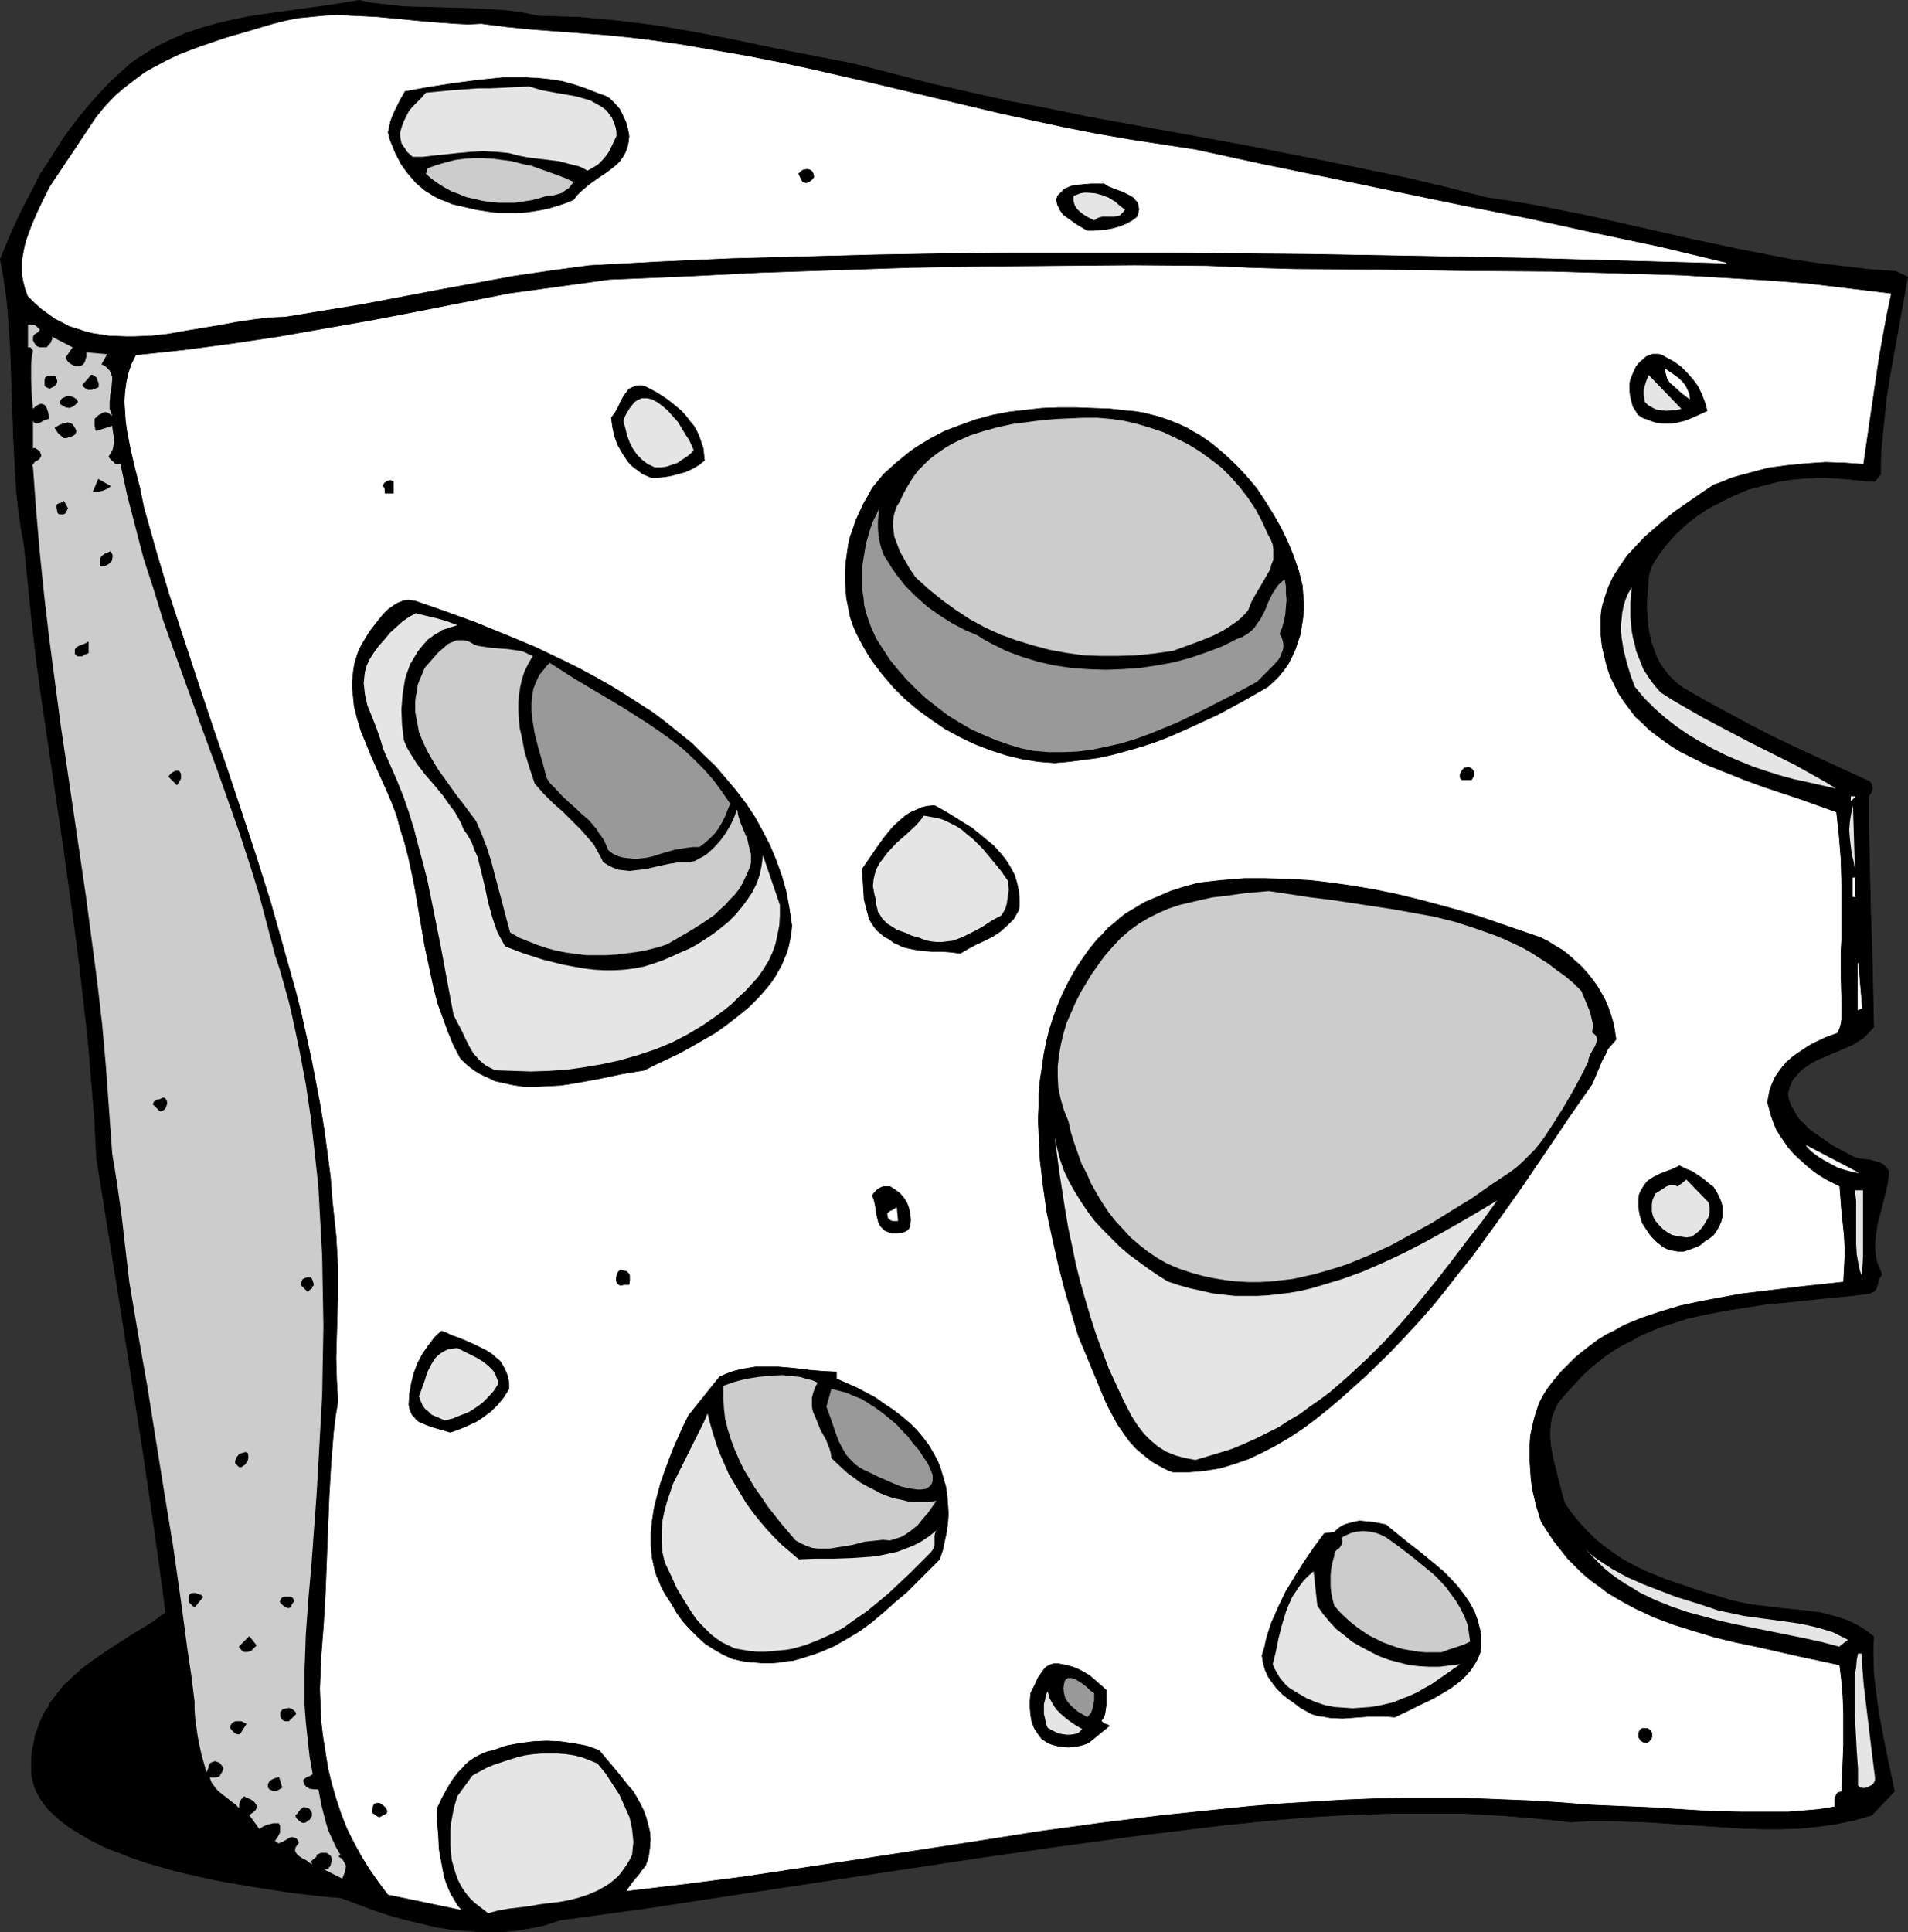
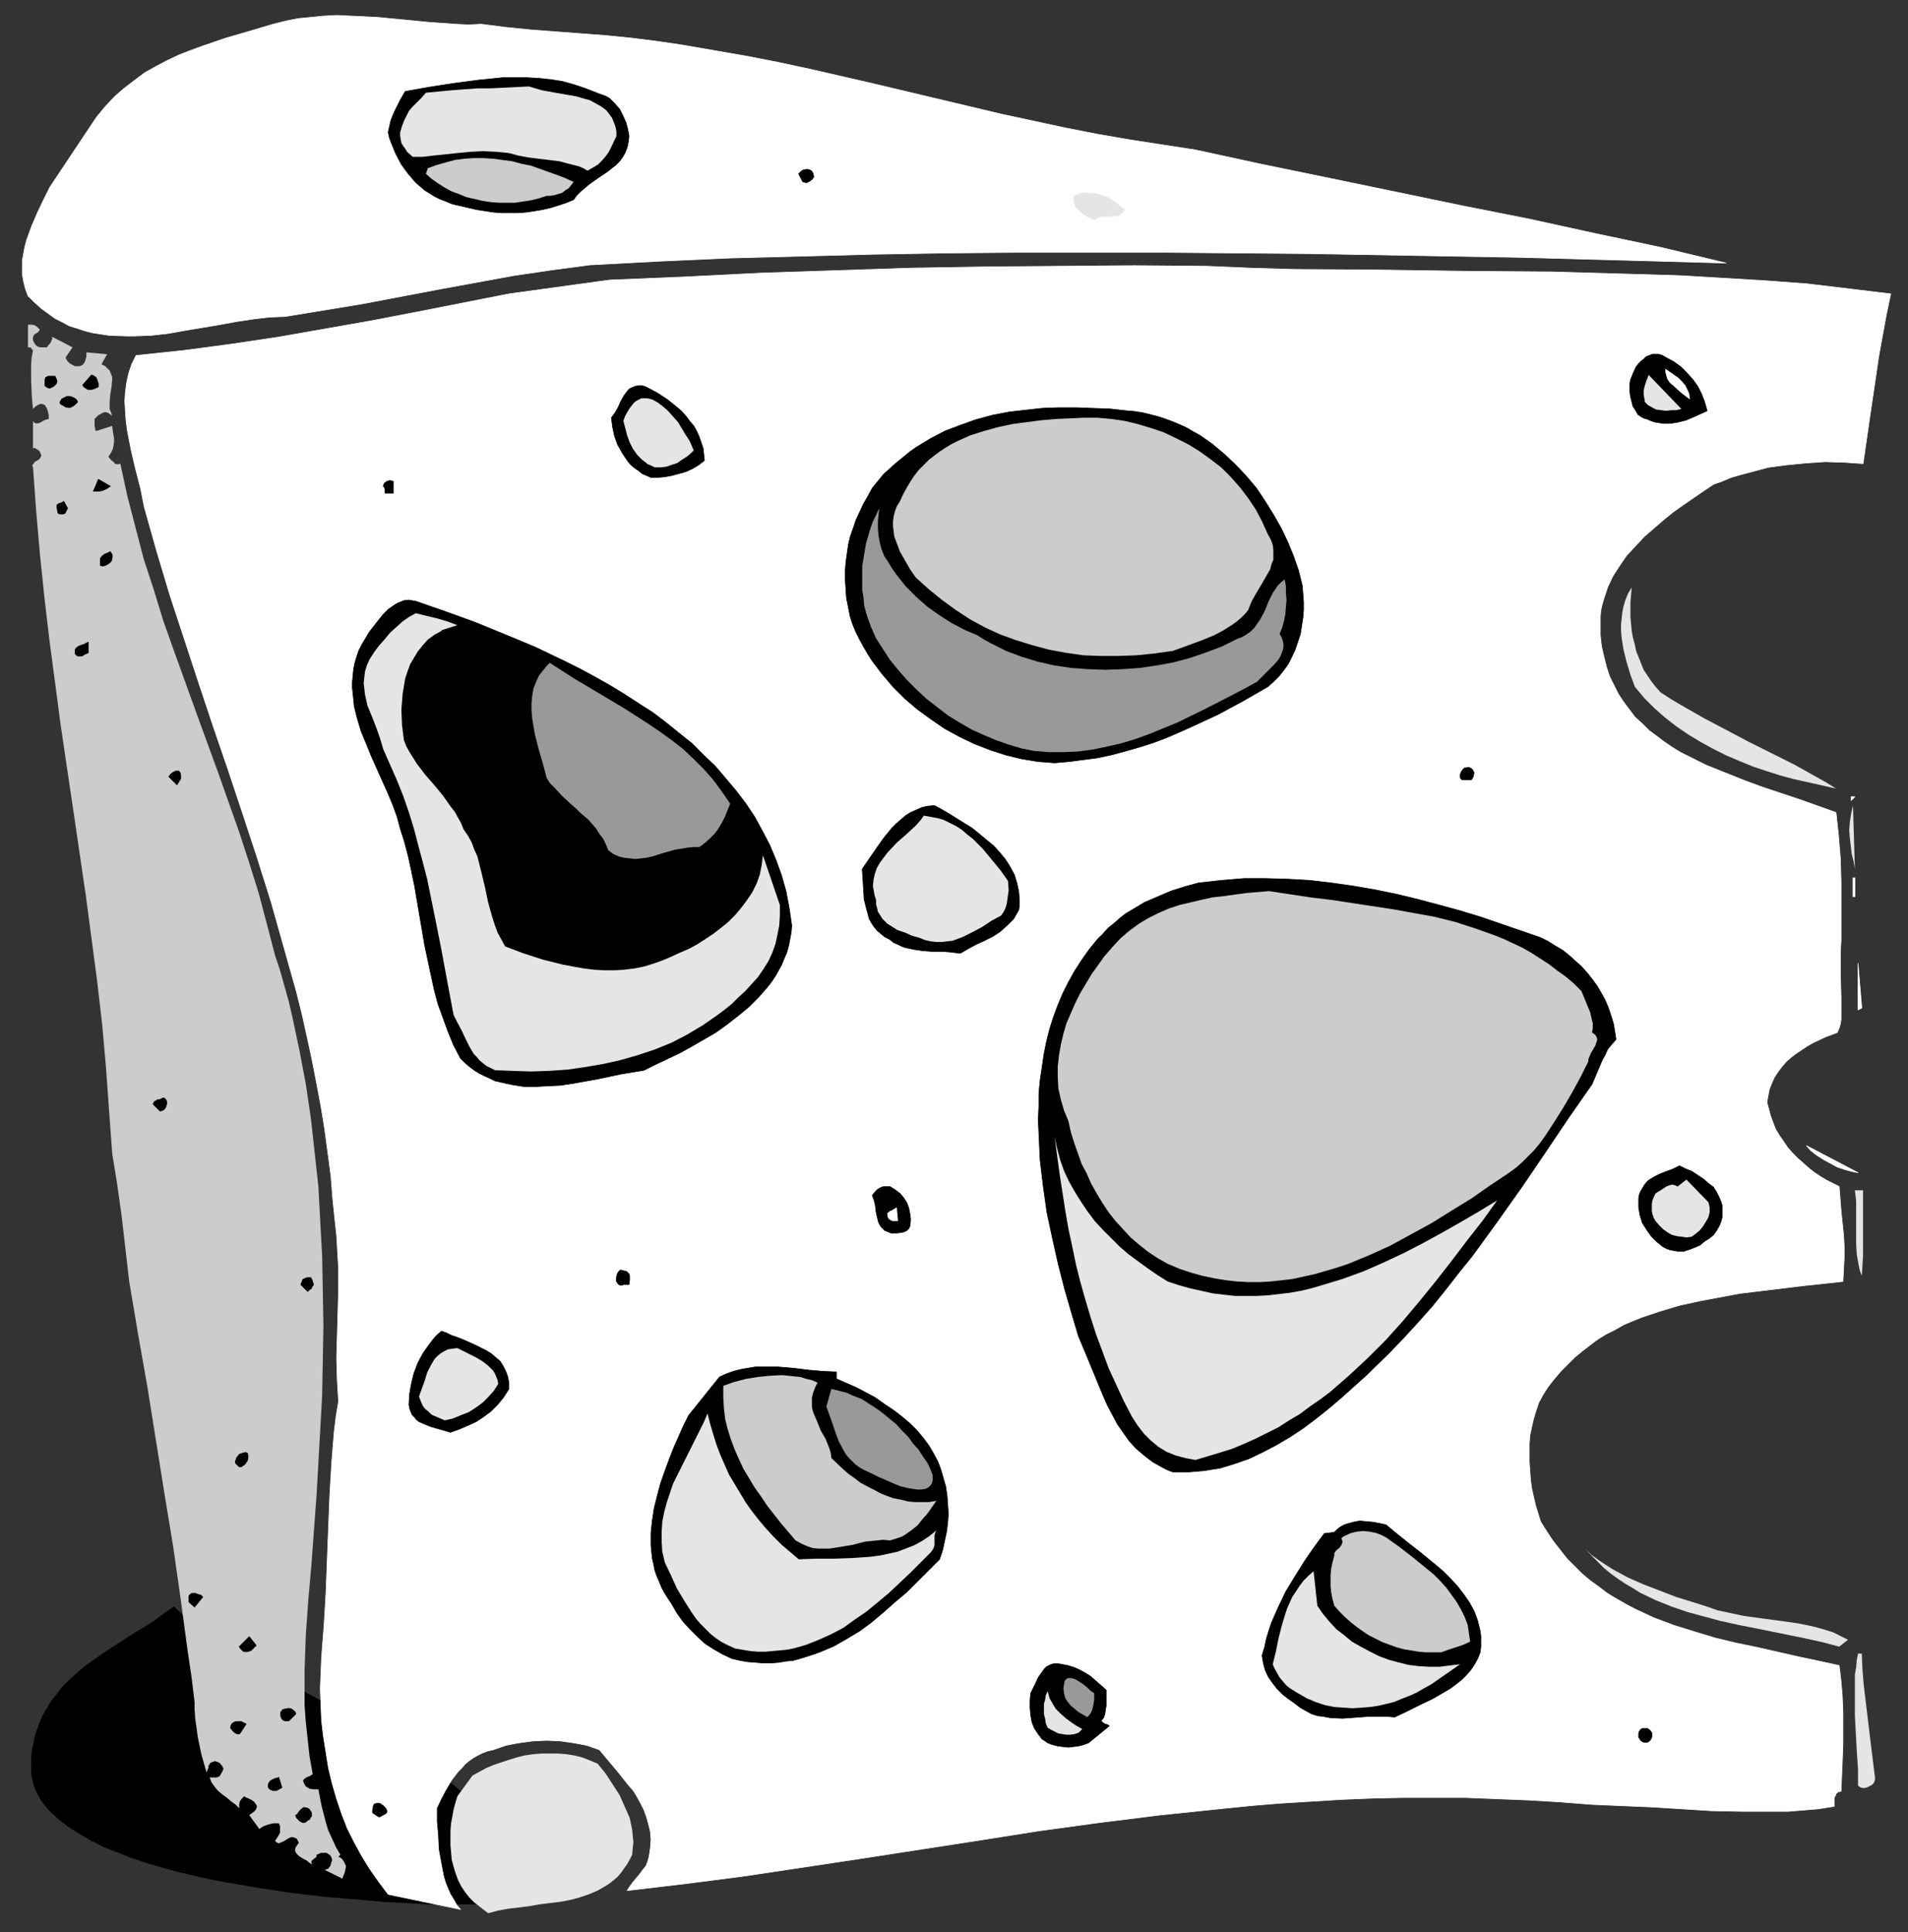
<svg xmlns="http://www.w3.org/2000/svg" xmlns:ns1="http://sodipodi.sourceforge.net/DTD/sodipodi-0.dtd" xmlns:ns2="http://www.inkscape.org/namespaces/inkscape" version="1.0" width="129.766mm" height="131.401mm" id="svg79" ns1:docname="Cheese 15.wmf">
  <rect width="100%" height="100%" fill="#333333" stroke="none" />
  <ns1:namedview id="namedview79" pagecolor="#ffffff" bordercolor="#000000" borderopacity="0.25" ns2:showpageshadow="2" ns2:pageopacity="0.0" ns2:pagecheckerboard="0" ns2:deskcolor="#d1d1d1" ns2:document-units="mm" />
  <defs id="defs1">
    <pattern id="WMFhbasepattern" patternUnits="userSpaceOnUse" width="6" height="6" x="0" y="0" />
  </defs>
  <path style="fill:#000000;fill-opacity:1;fill-rule:evenodd;stroke:none" d="m 44.682,413.188 -2.586,1.939 -2.586,1.777 -2.909,1.777 -3.07,1.777 -5.979,3.877 -2.909,2.1 -2.909,2.1 -2.747,2.423 -2.586,2.423 -1.131,1.454 -1.131,1.454 -1.131,1.292 -0.808,1.616 -0.97,1.616 -0.808,1.616 -0.646,1.777 -0.485,1.777 -0.485,2.1 -0.323,1.939 -0.162,2.1 -0.162,2.1 0.162,1.292 0.162,1.292 0.162,1.131 0.485,1.292 0.485,1.131 0.485,1.131 0.646,1.131 1.616,2.1 0.97,0.969 2.101,1.939 2.424,1.939 2.747,1.616 2.909,1.777 3.232,1.454 3.394,1.454 3.717,1.292 3.717,1.292 3.878,1.131 4.04,1.131 8.403,1.939 4.363,0.969 8.565,1.454 8.403,1.131 4.202,0.485 4.202,0.485 3.878,0.485 3.878,0.323 3.717,0.323 3.394,0.162 3.232,0.323 3.07,0.162 2.909,0.162 h 2.424 19.23 v -11.471 l -0.808,-2.747 -1.131,-2.585 -1.454,-2.423 -1.616,-2.423 -1.778,-2.423 -2.101,-2.262 -2.424,-2.262 -2.424,-2.262 -2.586,-2.1 -2.747,-2.262 -2.909,-2.1 -3.07,-1.939 -3.232,-1.939 -3.232,-1.939 -6.626,-3.877 -6.626,-3.716 -6.787,-3.554 -6.626,-3.554 -6.464,-3.554 -2.909,-1.777 -3.07,-1.777 -2.747,-1.777 -2.586,-1.777 -2.586,-1.939 -2.262,-1.777 -2.101,-1.777 z" id="path1" />
  <path style="fill:#000000;fill-opacity:1;fill-rule:evenodd;stroke:none" d="m 44.682,412.865 -2.747,1.939 -2.586,1.939 -2.909,1.777 -2.909,1.777 -5.979,3.877 -3.07,2.1 -2.909,2.1 v 0 l -2.747,2.423 -2.586,2.423 -1.131,1.454 v 0 l -1.131,1.454 -1.131,1.454 -0.808,1.616 h -0.162 l -0.808,1.454 -0.808,1.777 v 0 l -0.646,1.777 -0.646,1.777 -0.323,1.939 -0.485,1.939 v 0.162 l -0.162,2.1 v 2.1 1.292 0.162 l 0.162,1.131 0.323,1.292 0.323,1.131 v 0 l 0.485,1.292 0.646,1.131 v 0 l 0.646,1.131 1.616,2.1 v 0 l 0.97,0.969 2.101,1.939 v 0 l 2.586,1.939 2.586,1.616 3.07,1.777 v 0 l 3.232,1.616 3.232,1.292 h 0.162 l 3.555,1.454 3.878,1.292 3.878,1.131 4.04,1.131 8.403,1.939 4.202,0.808 8.565,1.454 8.565,1.292 v 0 l 4.202,0.485 4.202,0.485 3.878,0.323 3.878,0.323 3.717,0.323 3.394,0.323 3.232,0.162 3.07,0.162 2.909,0.162 2.424,0.162 h 19.392 v -11.955 l -0.808,-2.585 v 0 l -1.131,-2.747 -1.293,-2.423 v 0 l -1.778,-2.423 -1.778,-2.423 v 0 l -2.101,-2.423 -2.262,-2.262 -2.586,-2.1 -2.586,-2.1 v 0 l -2.909,-2.262 -2.909,-2.1 -2.909,-1.939 -3.232,-1.939 -3.232,-1.939 -6.626,-3.877 -6.787,-3.716 v 0 l -6.787,-3.716 -6.626,-3.554 v 0.162 l -6.302,-3.554 -3.07,-1.777 -2.909,-1.777 -2.747,-1.777 -2.747,-1.777 -2.424,-1.939 h 0.162 l -2.262,-1.777 -2.101,-1.939 -2.101,-1.939 -0.162,0.485 1.778,1.939 2.101,1.777 2.262,1.777 h 0.162 l 2.424,1.939 2.586,1.777 2.909,1.777 2.909,1.777 2.909,1.777 6.464,3.554 v 0 l 6.626,3.554 6.787,3.716 v -0.162 l 6.787,3.716 6.626,3.877 3.232,1.939 3.07,1.939 3.07,2.1 2.909,2.1 2.747,2.1 v 0 l 2.586,2.1 2.424,2.262 2.262,2.262 2.262,2.262 v 0 l 1.778,2.423 1.616,2.262 v 0 l 1.293,2.585 1.131,2.585 v 0 l 0.808,2.585 v 0 11.471 l 0.323,-0.162 h -19.23 l -2.424,-0.162 -2.909,-0.162 -3.07,-0.162 -3.232,-0.162 -3.394,-0.323 -3.717,-0.323 -3.878,-0.323 -3.878,-0.323 -4.202,-0.485 -4.202,-0.485 h 0.162 l -8.565,-1.292 -8.565,-1.454 -4.363,-0.808 -8.242,-1.939 -4.04,-1.131 -3.878,-1.131 -3.878,-1.292 -3.555,-1.454 v 0 l -3.394,-1.292 -3.232,-1.616 v 0 l -2.909,-1.616 -2.747,-1.616 -2.424,-1.939 v 0 l -2.101,-1.939 -0.97,-0.969 v 0 l -1.454,-2.1 -0.808,-1.131 h 0.162 l -0.646,-1.131 -0.485,-1.131 v 0 L 8.969,457.94 8.646,456.648 8.484,455.517 v 0 -1.292 -2.1 l 0.162,-2.1 v 0 l 0.485,-1.939 0.323,-1.939 0.646,-1.777 0.646,-1.777 v 0 l 0.808,-1.616 0.808,-1.616 v 0 l 0.97,-1.616 0.97,-1.292 1.131,-1.454 v 0 l 1.131,-1.454 2.586,-2.423 2.747,-2.423 v 0 l 2.747,-2.1 3.07,-2.1 5.979,-3.877 3.07,-1.777 2.747,-1.777 2.747,-1.777 2.424,-1.939 h -0.162 z" id="path2" />
-   <path style="fill:#000000;fill-opacity:1;fill-rule:evenodd;stroke:#000000;stroke-width:0.162px;stroke-linecap:round;stroke-linejoin:round;stroke-miterlimit:4;stroke-dasharray:none;stroke-opacity:1" d="m 30.623,18.983 -2.747,2.585 -2.586,2.747 -2.424,2.747 -2.262,2.747 -2.262,2.908 -2.101,2.908 -1.939,3.07 -1.939,3.07 -1.939,2.908 -1.616,3.231 -1.616,3.07 -1.616,3.07 -2.909,6.301 -2.586,6.301 0.808,4.362 0.646,4.201 0.485,4.524 0.323,4.524 0.323,4.524 0.162,4.685 0.323,9.532 0.323,9.37 0.485,9.532 0.323,4.685 0.485,4.524 0.646,4.524 0.808,4.362 0.97,9.694 0.97,9.532 1.131,9.855 1.293,9.694 2.909,19.71 2.909,19.71 2.747,19.872 1.293,10.017 1.131,9.855 1.131,10.017 0.808,9.855 0.808,9.855 0.485,9.855 5.979,37.32 2.909,18.579 2.909,18.579 2.747,18.579 2.586,18.579 2.262,18.579 0.97,9.209 0.808,9.37 0.162,1.777 0.323,1.616 0.808,3.393 0.485,1.616 0.808,1.454 0.646,1.454 0.808,1.454 1.778,2.747 2.101,2.747 2.262,2.423 2.424,2.423 2.586,2.262 2.747,2.1 5.656,4.039 5.656,3.716 2.909,1.777 2.747,1.777 7.434,2.908 3.878,1.454 3.878,1.454 3.878,1.292 4.04,1.131 4.04,0.969 4.04,0.969 4.04,0.646 4.04,0.323 4.04,0.323 h 4.04 l 3.878,-0.323 4.04,-0.646 3.878,-0.808 1.939,-0.646 1.939,-0.646 21.331,-2.908 21.17,-3.231 42.662,-6.462 21.331,-3.231 21.331,-3.07 21.331,-2.908 10.666,-1.292 10.666,-1.292 10.989,-1.131 11.312,-0.969 11.15,-0.646 11.15,-0.323 h 11.15 5.656 l 5.656,0.323 5.656,0.323 5.656,0.485 5.494,0.485 5.656,0.646 4.848,-0.323 h 4.848 l 5.01,0.162 4.848,0.162 19.715,1.292 4.848,0.323 5.01,0.162 h 4.848 l 4.686,-0.162 4.848,-0.485 4.525,-0.646 4.686,-0.969 2.262,-0.646 2.262,-0.646 5.818,-6.139 -2.101,-9.855 -0.97,-5.008 -0.97,-5.008 -0.646,-4.847 -0.646,-5.17 -0.162,-4.847 v -2.423 l 0.162,-2.585 -2.101,-1.616 -2.101,-1.292 -2.262,-1.131 -2.262,-0.808 -2.424,-0.646 -2.424,-0.646 -2.424,-0.323 -2.586,-0.323 -5.171,-0.485 -2.586,-0.323 -2.586,-0.323 -2.586,-0.323 -2.586,-0.485 -2.747,-0.646 -2.586,-0.808 -5.494,-1.616 -5.656,-1.939 -2.909,-0.969 -2.747,-1.131 -2.747,-1.131 -2.586,-1.292 -2.747,-1.454 -2.424,-1.616 -2.424,-1.777 -2.424,-1.939 -2.101,-2.1 -2.101,-2.262 -1.939,-2.423 -1.778,-2.585 -0.97,-3.554 -0.97,-3.877 -0.97,-3.716 -0.323,-1.777 -0.323,-1.939 -0.162,-1.777 v -1.777 l 0.162,-1.939 0.323,-1.777 0.646,-1.616 0.808,-1.777 1.293,-1.616 1.454,-1.616 1.778,-1.939 1.939,-2.1 1.939,-1.777 1.939,-1.616 2.101,-1.616 2.101,-1.454 2.262,-1.292 2.262,-1.131 2.262,-1.292 2.262,-0.969 2.262,-0.969 2.424,-0.808 5.01,-1.616 5.01,-1.131 5.171,-0.969 5.171,-0.808 5.171,-0.808 5.333,-0.485 10.666,-1.131 5.333,-0.485 5.171,-0.646 0.485,-0.323 0.485,-0.162 0.485,-0.485 0.323,-0.646 0.162,-0.646 0.323,-1.292 0.323,-0.646 0.485,-0.646 -0.646,-1.616 -0.646,-1.616 -0.323,-1.616 -0.162,-1.616 v -1.777 l 0.162,-1.616 0.485,-3.393 0.97,-3.554 0.808,-3.231 0.808,-3.393 0.162,-1.454 0.162,-1.616 -0.646,-0.969 -0.808,-0.808 -0.97,-0.485 -1.131,-0.323 -1.131,-0.323 -1.293,-0.162 -1.454,-0.162 -1.293,-0.323 -2.747,-1.454 -2.747,-1.454 -2.586,-1.777 -2.586,-1.777 -1.293,-0.969 -0.97,-1.131 -1.131,-0.969 -0.97,-1.292 -0.646,-1.292 -0.808,-1.292 -0.485,-1.454 -0.323,-1.454 0.323,-1.131 0.162,-0.808 0.808,-1.777 1.131,-1.292 1.131,-1.292 1.454,-0.969 1.454,-0.969 1.616,-0.808 1.616,-0.646 1.778,-0.808 1.616,-0.646 3.394,-1.454 1.616,-0.969 1.454,-0.969 1.293,-1.292 1.293,-1.454 -0.162,-6.947 -0.162,-7.432 -0.162,-7.593 -0.323,-7.593 -0.323,-15.187 -0.162,-7.593 v -7.109 l 0.323,-0.323 0.323,-0.485 0.162,-0.485 0.162,-0.485 -0.162,-0.969 -0.485,-0.808 -12.282,-5.655 -6.302,-2.908 -6.141,-2.908 -5.979,-3.07 -5.979,-3.231 -5.979,-3.231 -5.818,-3.393 -1.616,-1.292 -1.454,-1.454 -1.293,-1.616 -1.131,-1.616 -0.97,-1.939 -0.646,-1.777 -0.646,-1.939 -0.485,-2.1 -0.323,-2.1 -0.162,-2.1 -0.162,-2.1 v -2.1 l 0.162,-2.1 0.162,-2.1 0.162,-2.1 0.485,-1.939 0.808,-1.616 0.97,-1.454 1.131,-1.616 1.131,-1.454 2.262,-2.585 2.747,-2.585 2.909,-2.262 2.909,-1.939 3.394,-1.777 3.394,-1.616 3.394,-1.454 3.717,-0.969 3.717,-0.969 3.717,-0.646 3.878,-0.323 3.878,-0.162 3.878,0.162 3.717,0.323 3.07,0.323 1.454,0.162 h 1.616 l 1.454,-1.777 v -3.393 l 0.162,-3.231 0.646,-6.462 0.646,-6.301 0.97,-6.139 2.262,-12.602 1.131,-6.301 1.131,-6.301 -3.07,-1.454 -6.949,-0.485 -6.787,-0.808 -6.626,-0.808 -6.626,-0.969 -6.626,-1.292 -6.626,-1.292 -12.928,-2.747 -25.694,-5.816 -6.464,-1.292 -6.464,-1.292 -6.626,-1.131 -6.626,-0.969 L 372.084,48.226 361.903,45.802 351.722,43.702 341.541,41.602 321.018,37.563 300.656,33.847 280.133,30.131 269.952,28.031 259.772,26.092 249.591,23.83 239.572,21.568 229.553,18.983 219.372,16.398 209.514,14.46 199.495,12.521 189.476,10.421 179.618,8.482 169.437,6.705 l -5.01,-0.646 -5.171,-0.646 -5.171,-0.485 -5.171,-0.485 -5.333,-0.162 -5.333,-0.162 -2.909,-0.646 -2.909,-0.485 -2.909,-0.323 -2.909,-0.162 -5.818,-0.323 -5.656,-0.162 -5.818,-0.162 -5.656,-0.162 -5.656,-0.646 -2.909,-0.323 -2.747,-0.646 -3.878,0.646 -4.04,0.646 -8.242,1.131 -8.08,1.131 -4.202,0.646 -4.04,0.808 -4.04,0.969 -4.04,1.131 -3.878,1.292 -3.717,1.616 -3.717,1.777 -3.394,2.1 -1.778,1.131 -1.616,1.131 -1.616,1.454 z" id="path3" />
  <path style="fill:#ffffff;fill-opacity:1;fill-rule:evenodd;stroke:#ffffff;stroke-width:0.162px;stroke-linecap:round;stroke-linejoin:round;stroke-miterlimit:4;stroke-dasharray:none;stroke-opacity:1" d="M 12.847,48.064 11.231,51.295 9.615,54.688 8.161,58.081 6.868,61.635 6.383,63.412 6.06,65.189 5.737,66.966 v 1.777 1.777 l 0.323,1.777 0.485,1.939 0.646,1.777 1.616,1.616 1.778,1.616 1.778,1.292 1.778,1.292 1.939,0.969 1.778,0.969 2.101,0.646 1.939,0.646 1.939,0.485 2.101,0.323 2.101,0.323 4.363,0.162 h 2.101 l 4.363,-0.162 4.363,-0.485 4.525,-0.808 8.726,-1.454 4.363,-0.808 4.363,-0.646 4.04,-0.485 4.04,-0.162 9.858,-1.616 9.858,-1.616 19.554,-3.716 9.696,-1.777 9.696,-1.777 9.858,-1.454 9.696,-1.292 18.099,-0.969 18.099,-0.808 18.584,-0.485 18.422,-0.485 18.584,-0.323 18.584,-0.162 h 18.746 18.584 l 18.584,0.162 18.584,0.162 18.261,0.323 18.261,0.323 18.099,0.323 17.776,0.485 17.614,0.485 17.291,0.485 -16.806,-4.039 -16.806,-3.554 -16.968,-3.716 -17.13,-3.393 -17.13,-3.554 -17.13,-3.554 -17.291,-3.554 -17.13,-3.716 -8.403,-1.292 -8.403,-1.292 -8.403,-1.454 -8.242,-1.616 -8.242,-1.777 -8.242,-1.777 -16.322,-3.877 -16.322,-3.877 -16.16,-3.716 -8.242,-1.777 -8.242,-1.616 -8.403,-1.454 -8.403,-1.454 -6.626,-0.969 -6.464,-0.808 -6.464,-0.646 -6.464,-0.485 -12.766,-0.969 -6.464,-0.646 -6.302,-0.808 -3.394,0.162 -3.232,-0.162 -6.787,-0.485 -6.626,-0.646 L 96.879,4.443 90.092,4.12 86.698,3.958 83.305,4.12 80.073,4.443 76.679,4.766 73.447,5.412 70.215,6.22 64.236,7.997 58.095,9.774 l -6.141,2.1 -3.07,1.131 -2.909,1.131 -3.07,1.454 -2.747,1.454 -2.909,1.616 -2.586,1.939 -2.747,2.1 -2.424,2.1 -2.424,2.585 -2.262,2.747 z" id="path4" />
  <path style="fill:#000000;fill-opacity:1;fill-rule:evenodd;stroke:#000000;stroke-width:0.162px;stroke-linecap:round;stroke-linejoin:round;stroke-miterlimit:4;stroke-dasharray:none;stroke-opacity:1" d="m 104.151,23.507 -1.293,2.262 -1.293,2.585 -0.646,1.454 -0.485,1.292 -0.323,1.454 -0.323,1.454 0.323,1.454 0.485,1.292 1.131,2.747 1.454,2.747 0.808,1.131 0.97,1.292 0.97,1.131 0.97,1.131 1.131,0.969 1.131,0.969 1.293,0.808 1.293,0.808 1.293,0.646 1.293,0.485 1.939,0.808 2.101,0.485 2.101,0.485 2.101,0.485 2.101,0.323 2.101,0.323 2.101,0.162 h 4.202 l 2.262,-0.162 2.101,-0.323 1.939,-0.323 2.101,-0.485 2.101,-0.646 1.939,-0.646 1.939,-0.808 0.808,-1.131 0.97,-0.969 0.97,-0.808 1.131,-0.969 2.262,-1.616 2.424,-1.616 2.262,-1.777 0.97,-0.969 0.808,-1.131 0.646,-1.131 0.485,-1.292 0.323,-1.454 0.162,-1.454 -0.323,-1.777 -0.485,-1.777 -0.808,-1.777 -0.808,-1.616 -1.293,-1.454 -1.293,-1.292 -0.808,-0.485 -0.808,-0.323 -0.97,-0.323 -0.808,-0.323 -2.909,-1.131 -2.909,-0.969 -2.909,-0.808 -3.07,-0.485 -3.07,-0.323 -3.07,-0.162 h -3.07 -3.07 l -3.07,0.323 -3.232,0.323 -6.141,0.808 -6.302,0.969 z" id="path5" />
  <path style="fill:#e5e5e5;fill-opacity:1;fill-rule:evenodd;stroke:none" d="m 109.484,23.83 -1.131,1.292 -1.131,1.131 -1.131,1.131 -0.97,1.131 -0.646,1.292 -0.646,1.292 -0.485,1.292 -0.485,1.616 v 0.969 l 0.162,0.969 0.162,0.808 0.485,0.808 0.485,0.646 0.485,0.808 1.454,1.292 h 1.131 1.454 l 2.747,-0.323 3.07,-0.323 3.07,-0.323 3.394,-0.323 3.232,-0.162 3.394,0.162 1.616,0.162 1.616,0.162 2.424,0.646 2.586,0.485 2.586,0.323 5.333,0.646 2.424,0.646 2.586,0.646 1.131,0.485 1.131,0.646 1.454,-0.808 1.293,-0.808 0.97,-0.969 0.97,-1.131 0.808,-1.131 0.646,-1.292 1.293,-2.747 v -1.131 l -0.162,-0.969 -0.323,-0.969 -0.323,-0.808 -0.323,-0.808 -0.485,-0.646 -0.97,-1.292 -1.293,-0.969 -1.454,-0.808 -1.454,-0.808 -1.778,-0.485 -1.616,-0.485 -1.778,-0.323 -3.717,-0.646 -3.555,-0.646 -1.616,-0.485 -1.616,-0.485 -6.464,0.323 -3.394,0.162 h -3.232 l -6.626,0.485 -3.394,0.323 z" id="path6" />
  <path style="fill:#cccccc;fill-opacity:1;fill-rule:evenodd;stroke:none" d="m 109.484,44.671 1.454,1.292 1.616,1.131 1.778,1.131 1.778,0.969 1.778,0.646 1.939,0.808 2.101,0.485 2.101,0.485 2.101,0.323 2.101,0.162 h 2.101 2.101 l 2.101,-0.323 2.101,-0.323 1.939,-0.485 1.939,-0.646 h 0.97 l 0.97,-0.162 1.131,-0.323 0.97,-0.323 0.808,-0.646 0.808,-0.485 0.646,-0.808 0.646,-0.808 -2.101,-0.969 -2.101,-0.808 -2.262,-0.808 -2.262,-0.808 -2.262,-0.808 -2.424,-0.485 -2.424,-0.646 -2.424,-0.323 -2.424,-0.323 -2.586,-0.162 h -2.424 l -2.424,0.162 -2.424,0.323 -2.424,0.646 -2.262,0.646 -2.262,0.808 z" id="path7" />
  <path style="fill:#000000;fill-opacity:1;fill-rule:evenodd;stroke:#000000;stroke-width:0.162px;stroke-linecap:round;stroke-linejoin:round;stroke-miterlimit:4;stroke-dasharray:none;stroke-opacity:1" d="m 205.313,44.671 0.323,0.646 0.323,0.646 0.323,0.646 0.162,0.162 h 0.162 l 0.485,0.162 h 0.323 l 0.646,-0.323 0.646,-0.485 0.485,-0.646 -0.162,-0.808 -0.323,-0.646 -0.485,-0.323 -0.485,-0.162 h -0.485 l -0.808,0.162 -0.485,0.323 z" id="path8" />
-   <path style="fill:#000000;fill-opacity:1;fill-rule:evenodd;stroke:#000000;stroke-width:0.162px;stroke-linecap:round;stroke-linejoin:round;stroke-miterlimit:4;stroke-dasharray:none;stroke-opacity:1" d="m 271.568,51.295 0.162,0.808 0.162,0.646 0.646,1.292 0.808,1.131 1.131,0.808 1.131,0.808 1.131,0.808 2.747,1.616 h 1.778 l 1.778,-0.162 1.616,-0.162 1.616,-0.323 1.616,-0.485 1.616,-0.646 1.454,-0.808 1.293,-0.969 0.323,-0.969 0.162,-0.969 -0.162,-0.808 -0.162,-0.808 -0.485,-0.485 -0.485,-0.646 -0.646,-0.485 -0.646,-0.323 -1.616,-0.808 -1.778,-0.646 -1.616,-0.646 -0.646,-0.323 -0.646,-0.485 h -3.555 l -1.778,0.162 -1.778,0.162 -1.616,0.323 -0.646,0.323 -0.808,0.323 -0.646,0.646 -0.485,0.485 -0.646,0.646 z" id="path9" />
  <path style="fill:#e5e5e5;fill-opacity:1;fill-rule:evenodd;stroke:none" d="m 275.932,50.326 v 1.292 l 0.323,1.131 0.485,0.808 0.808,0.808 0.808,0.646 0.97,0.646 1.939,0.969 0.485,-0.323 0.485,-0.323 1.131,-0.323 h 3.07 l 0.97,-0.162 0.485,-0.162 0.323,-0.323 0.485,-0.485 0.485,-0.646 -1.293,-0.969 -1.293,-1.131 -1.616,-0.969 -1.616,-0.646 -1.778,-0.485 -1.939,-0.162 h -0.97 l -0.97,0.162 -0.808,0.323 z" id="path10" />
  <path style="fill:#ffffff;fill-opacity:1;fill-rule:evenodd;stroke:#ffffff;stroke-width:0.162px;stroke-linecap:round;stroke-linejoin:round;stroke-miterlimit:4;stroke-dasharray:none;stroke-opacity:1" d="m 130.815,75.529 -23.755,4.685 -11.797,2.262 -11.958,2.1 -11.958,2.1 -11.958,1.777 -12.12,1.616 -12.282,1.292 -1.131,2.262 -0.808,2.423 -0.485,2.262 -0.323,2.423 -0.162,2.423 0.162,2.585 0.162,2.423 0.323,2.423 0.97,5.008 1.131,4.847 1.293,5.008 0.485,2.423 0.485,2.423 3.232,11.471 3.394,11.309 3.717,11.309 3.717,11.309 3.717,11.148 3.878,11.309 3.717,11.148 3.717,11.309 3.555,11.309 3.232,11.471 3.232,11.471 1.454,5.816 1.293,5.816 1.293,5.978 1.131,5.816 1.131,5.978 0.97,5.978 0.808,5.978 0.808,6.139 0.485,6.139 0.646,6.139 0.323,2.908 0.162,2.747 0.323,5.655 v 5.816 l -0.162,5.816 -0.162,5.655 -0.162,5.816 0.162,5.655 0.162,2.747 0.162,2.747 -0.646,3.877 -0.485,4.039 -0.646,8.078 -0.485,8.401 -0.323,8.24 -0.646,16.641 -0.485,8.24 -0.646,8.24 -0.162,4.039 -0.162,4.039 0.162,4.201 0.162,4.039 0.485,4.039 0.646,4.039 0.646,4.039 0.97,4.039 1.131,3.877 1.293,3.877 1.454,3.716 1.778,3.554 1.939,3.554 2.101,3.393 2.262,3.231 2.424,3.231 18.584,3.877 -0.97,-1.131 -0.808,-1.454 -0.808,-1.292 -0.646,-1.454 -0.646,-1.616 -0.485,-1.616 -0.646,-3.393 -0.646,-3.554 -0.162,-3.554 -0.323,-3.554 v -3.393 l 1.131,-2.423 1.293,-2.423 1.454,-2.423 1.616,-2.1 0.97,-0.969 0.808,-0.969 0.97,-0.808 1.131,-0.808 1.131,-0.646 1.293,-0.646 1.293,-0.485 1.454,-0.323 3.232,-1.131 1.616,-0.323 1.778,-0.323 3.555,-0.485 3.555,-0.162 3.555,0.162 3.394,0.485 1.778,0.323 1.616,0.323 3.232,1.131 5.01,5.978 2.424,3.07 1.293,1.454 0.97,1.616 0.97,1.777 0.808,1.616 0.646,1.777 0.485,1.777 0.485,1.939 0.162,2.1 -0.162,2.1 -0.323,2.262 -0.323,1.131 -0.485,1.292 -0.808,0.969 -0.808,1.131 -1.778,2.1 -0.808,1.131 -0.646,0.969 15.029,-1.777 15.029,-1.939 15.029,-2.262 15.029,-2.262 30.381,-4.685 15.352,-2.423 15.352,-2.1 15.514,-1.939 15.514,-1.616 7.918,-0.808 7.757,-0.646 7.918,-0.485 7.918,-0.485 7.918,-0.323 7.918,-0.162 h 8.08 7.918 l 8.08,0.323 8.08,0.323 8.08,0.485 8.242,0.646 7.595,0.323 7.595,0.323 7.757,0.485 7.757,0.485 7.918,0.162 h 7.918 3.878 l 3.878,-0.323 3.878,-0.323 4.04,-0.646 v -0.969 -1.292 l 0.323,-0.485 0.162,-0.485 0.485,-0.485 0.808,-0.162 0.162,-3.877 0.162,-3.877 0.162,-4.201 v -4.039 -4.201 l -0.162,-4.201 -0.323,-3.877 -0.485,-4.039 -5.171,-1.131 -5.333,-1.131 -10.666,-2.423 -5.494,-1.131 -5.333,-1.292 -5.333,-1.616 -5.171,-1.616 -5.171,-1.939 -2.424,-1.131 -2.424,-1.131 -2.424,-1.292 -2.262,-1.292 -2.424,-1.454 -2.101,-1.616 -2.262,-1.616 -2.101,-1.777 -1.939,-1.939 -1.939,-1.939 -1.778,-2.262 -1.778,-2.262 -1.616,-2.423 -1.616,-2.585 -0.646,-2.1 -0.646,-2.1 -0.485,-2.1 -0.485,-2.1 -0.323,-2.423 -0.162,-2.262 -0.162,-2.262 v -2.262 -2.262 l 0.162,-2.262 0.485,-2.262 0.485,-2.1 0.646,-2.1 0.646,-1.939 1.131,-2.1 1.131,-1.777 1.616,-2.1 1.778,-2.1 1.778,-1.777 1.778,-1.777 1.939,-1.616 2.101,-1.616 1.939,-1.454 2.101,-1.292 2.262,-1.131 2.262,-1.292 2.262,-0.969 2.424,-0.969 4.848,-1.616 4.848,-1.454 5.171,-1.131 5.171,-0.969 5.171,-0.969 5.333,-0.646 10.666,-1.292 10.504,-1.131 0.162,-3.07 0.162,-3.07 v -2.908 l -0.162,-2.908 -0.646,-6.139 -0.485,-6.301 -1.616,-0.808 -1.616,-0.808 -1.616,-0.969 -1.454,-0.969 -1.454,-1.131 -1.454,-1.292 -1.454,-1.292 -1.293,-1.292 -1.293,-1.454 -0.97,-1.454 -1.131,-1.616 -0.97,-1.616 -0.646,-1.616 -0.646,-1.777 -0.485,-1.777 -0.485,-1.777 0.323,-1.777 0.323,-1.616 0.646,-1.616 0.646,-1.454 0.97,-1.454 0.97,-1.292 1.131,-1.292 1.293,-1.131 1.293,-0.969 1.454,-0.969 1.454,-0.969 1.454,-0.808 3.07,-1.454 3.07,-1.131 0.485,-1.131 0.323,-1.131 0.162,-1.131 v -1.131 -2.1 -2.262 l -0.162,-5.978 v -5.978 l 0.162,-2.908 v -2.908 -5.978 -5.978 l -0.162,-5.978 -0.485,-5.978 -0.646,-5.978 -4.525,-1.616 -4.525,-1.616 -4.848,-1.616 -4.848,-1.616 -4.848,-1.777 -4.848,-1.939 -4.848,-1.939 -4.525,-2.262 -2.262,-1.131 -2.101,-1.292 -2.101,-1.454 -1.939,-1.454 -1.939,-1.454 -1.778,-1.777 -1.778,-1.616 -1.454,-1.939 -1.454,-1.939 -1.293,-1.939 -1.131,-2.262 -1.131,-2.262 -0.808,-2.423 -0.646,-2.585 -0.646,-2.747 -0.323,-2.908 v -1.616 -1.616 -1.616 l 0.162,-1.616 0.323,-1.454 0.485,-1.616 0.485,-1.454 0.485,-1.454 1.293,-2.747 1.778,-2.747 1.778,-2.585 2.262,-2.423 2.262,-2.423 2.424,-2.1 2.424,-2.1 2.586,-2.1 2.747,-1.939 2.586,-1.777 2.586,-1.777 2.424,-1.616 2.262,-0.808 2.262,-0.969 2.262,-0.646 2.424,-0.646 4.848,-1.292 4.848,-0.646 5.01,-0.485 4.848,-0.323 5.01,0.162 2.262,0.162 2.424,0.162 1.616,-11.148 1.616,-10.986 0.808,-5.493 0.97,-5.331 0.97,-5.331 1.131,-5.331 -10.666,-1.292 -10.827,-1.292 -10.827,-0.808 -10.827,-0.646 -10.827,-0.646 -10.989,-0.323 -10.989,-0.323 -10.989,-0.323 -21.978,-0.162 -22.139,-0.323 -22.301,-0.162 -11.15,-0.323 -11.15,-0.485 -18.746,-0.162 -19.069,0.162 -19.23,0.162 -19.23,0.323 -19.392,0.646 -19.392,0.646 -19.23,0.969 -19.392,0.808 z" id="path11" />
  <path style="fill:#cccccc;fill-opacity:1;fill-rule:evenodd;stroke:none" d="M 7.191,89.262 H 7.676 l 0.323,0.162 0.162,0.323 0.323,0.323 -0.323,1.616 -0.162,1.939 v 1.939 2.1 l 0.162,3.877 0.162,1.939 0.162,1.616 0.646,-0.646 0.808,-0.485 0.485,-0.162 h 0.323 l 0.485,0.162 0.323,0.162 0.485,0.808 0.323,0.969 0.162,0.808 v 0.969 l -0.646,0.162 -0.485,0.162 -1.131,0.646 -0.485,0.162 H 9.292 l -0.485,-0.162 -0.323,-0.485 v 7.109 l 0.323,-0.162 h 0.162 l 0.485,0.323 0.485,0.323 0.323,0.323 0.162,0.485 0.162,0.323 v 0.323 l -0.162,0.323 -0.323,0.485 -0.485,0.323 -0.646,0.323 -0.323,0.485 -0.323,0.323 v 0.323 l 0.162,0.323 0.808,11.148 0.97,11.148 1.131,10.986 1.293,10.986 2.909,21.972 3.232,21.811 3.232,21.972 1.454,10.986 1.454,10.986 1.293,11.148 0.97,10.986 0.808,11.148 0.808,11.148 0.646,3.877 0.646,4.039 1.131,8.078 0.97,8.401 0.97,8.401 2.262,13.409 2.424,13.733 4.363,27.304 2.262,13.733 1.939,13.571 1.778,13.248 0.97,6.462 0.808,6.624 v 1.939 l 0.162,2.262 0.646,4.685 0.485,2.423 0.485,2.262 0.646,2.262 0.646,2.262 0.323,-0.808 0.162,-0.323 v -0.485 l 0.485,-0.808 0.323,-0.162 0.485,-0.162 0.485,-0.162 0.323,0.162 0.485,0.162 0.323,0.162 0.646,0.808 0.323,0.646 -0.323,0.808 -0.485,0.808 -0.162,0.323 -0.323,0.162 -0.485,0.162 h -0.485 -1.293 l 0.485,1.292 0.808,1.131 0.808,0.969 1.131,0.969 1.131,0.808 1.131,0.969 1.131,0.808 0.97,0.969 v -0.969 l 0.162,-0.808 0.485,-0.646 0.646,-0.646 0.485,0.323 0.808,0.323 0.646,0.323 0.646,0.485 0.323,0.485 0.323,0.485 v 0.323 l -0.162,0.485 -0.162,0.323 -0.323,0.323 -1.293,0.969 2.586,3.554 0.97,-0.646 1.293,-0.485 1.293,-0.323 h 0.646 0.808 l 0.323,0.646 v 0.646 0.485 0.646 l -0.646,1.131 -0.646,0.969 0.323,0.323 0.323,0.162 0.323,0.162 0.323,-0.162 0.808,-0.323 0.808,-0.485 0.808,-0.485 0.485,-0.162 h 0.323 l 0.485,0.162 0.485,0.162 0.323,0.485 0.323,0.646 -0.485,0.646 -0.323,0.485 -0.162,0.485 v 0.485 l 0.162,0.323 0.162,0.323 0.646,0.646 0.97,0.646 0.97,0.485 0.808,0.646 0.808,0.485 -0.162,-0.162 -0.162,-0.323 v -0.323 -0.162 l 0.323,-0.323 0.646,-0.485 0.323,-0.323 v -0.485 l 0.485,-0.162 0.646,-0.323 h 0.97 0.485 l 0.485,0.323 0.485,0.323 0.323,0.646 0.162,0.485 -0.162,0.485 -0.162,0.485 -0.162,0.646 -0.323,0.323 -0.162,0.323 -0.485,0.162 -0.485,0.162 4.525,2.262 0.323,-0.808 0.323,-0.808 0.162,-0.808 0.162,-0.808 -0.323,-0.646 -0.323,-0.646 -0.485,-0.646 -0.808,-0.485 0.485,-0.485 -1.131,-1.939 -0.97,-2.1 -0.97,-2.1 -0.646,-2.1 -1.131,-4.362 -0.808,-4.201 h -1.131 l -1.131,-0.162 -0.808,-0.485 -0.323,-0.323 -0.162,-0.323 -0.323,-0.646 v -0.485 l 0.323,-0.323 0.485,-0.323 0.323,-0.162 0.485,-0.162 0.485,-0.323 0.323,-0.162 -0.808,-4.524 -0.485,-4.362 -0.485,-4.524 -0.323,-4.362 v -4.524 -4.524 l 0.323,-9.047 0.646,-9.047 0.808,-9.047 0.646,-8.886 0.646,-8.724 0.485,-8.401 0.485,-8.724 0.485,-8.724 0.162,-8.886 0.162,-8.886 -0.162,-9.047 -0.162,-8.886 -0.485,-8.886 -0.485,-9.047 -0.97,-8.886 -0.97,-8.724 -1.293,-8.724 -1.616,-8.563 -1.778,-8.401 -0.97,-4.201 -1.131,-4.039 -1.131,-4.039 -1.293,-3.877 -2.101,-8.078 -2.101,-7.916 -2.424,-7.755 -2.586,-7.916 -2.747,-7.755 -2.747,-7.755 -5.656,-15.51 -5.656,-15.671 -2.747,-7.755 -2.424,-7.916 -2.586,-7.916 -2.101,-8.078 -2.101,-8.078 -1.778,-8.24 -0.485,0.162 h -0.485 l -0.485,-0.162 -0.162,-0.323 -0.808,-0.646 -0.646,-0.808 0.646,-0.969 0.485,-0.969 0.162,-0.808 0.162,-0.969 v -0.969 l -0.162,-0.969 -0.162,-0.969 -0.162,-1.292 v 0 l -4.04,1.292 -0.323,-0.162 v -0.485 l -0.162,-0.808 v -1.616 l 0.485,-0.485 0.485,-0.485 0.646,-0.323 0.485,-0.323 0.646,-0.162 0.646,0.162 0.485,0.323 0.646,0.485 -0.323,-0.969 -0.323,-0.808 v -0.969 -0.808 l 0.162,-1.939 0.323,-1.939 0.162,-1.777 v -0.808 l -0.323,-0.808 -0.323,-0.808 -0.485,-0.485 -0.646,-0.646 -0.97,-0.485 1.454,-2.585 -5.333,-0.485 v 1.131 l -0.162,0.485 -0.162,0.646 -0.162,0.323 -0.323,0.485 -0.485,0.323 -0.485,0.162 h -0.646 -0.485 l -0.646,-0.323 -0.323,-0.162 -0.485,-0.323 -0.485,-0.485 -0.323,-0.485 -0.162,-0.485 1.778,-2.585 -5.333,-2.747 0.162,0.485 -0.162,0.323 -0.323,0.808 -0.485,0.485 -0.485,0.646 H 10.262 L 9.777,89.1 9.454,88.938 9.13,88.615 8.807,88.131 8.484,87.484 V 87 86.677 L 8.646,86.192 8.969,85.869 9.777,85.384 10.262,84.738 9.615,84.092 8.969,83.607 8.161,83.445 H 7.191 Z" id="path12" />
  <path style="fill:#000000;fill-opacity:1;fill-rule:evenodd;stroke:#000000;stroke-width:0.162px;stroke-linecap:round;stroke-linejoin:round;stroke-miterlimit:4;stroke-dasharray:none;stroke-opacity:1" d="m 418.948,99.44 v 1.131 l 0.162,1.292 0.323,1.292 0.323,1.292 0.646,0.969 0.646,1.131 0.97,0.646 0.646,0.323 0.646,0.162 1.131,0.485 0.97,0.323 2.101,0.323 h 1.939 l 1.939,-0.323 1.939,-0.485 1.939,-0.808 1.778,-0.808 1.778,-0.808 -0.646,-2.262 -0.808,-2.1 -0.97,-1.939 -1.293,-1.777 -1.454,-1.616 -1.616,-1.616 -1.778,-1.292 -2.101,-1.131 -0.808,-0.485 -0.97,-0.323 h -0.808 -0.808 l -0.808,0.323 -0.808,0.323 -0.646,0.646 -0.646,0.485 -0.646,0.646 -0.646,0.808 -0.808,1.777 -0.646,1.616 -0.162,0.969 z" id="path13" />
  <path style="fill:#ffffff;fill-opacity:1;fill-rule:evenodd;stroke:#ffffff;stroke-width:0.162px;stroke-linecap:round;stroke-linejoin:round;stroke-miterlimit:4;stroke-dasharray:none;stroke-opacity:1" d="m 434.3,102.509 -0.162,-1.292 -0.485,-1.131 -0.485,-0.969 -0.808,-0.969 -0.97,-0.969 -1.131,-0.808 -2.101,-1.454 v 0.646 l 0.162,0.646 0.323,1.131 0.646,0.969 0.97,0.808 1.939,1.777 z" id="path14" />
  <path style="fill:#e5e5e5;fill-opacity:1;fill-rule:evenodd;stroke:none" d="m 422.826,103.317 0.808,0.808 1.131,0.646 0.97,0.485 1.293,0.162 1.293,0.162 1.293,-0.162 h 1.293 l 1.293,-0.323 -8.403,-8.724 -0.646,1.616 -0.485,1.616 -0.162,0.808 v 0.969 l 0.162,0.969 z" id="path15" />
  <path style="fill:#000000;fill-opacity:1;fill-rule:evenodd;stroke:#000000;stroke-width:0.162px;stroke-linecap:round;stroke-linejoin:round;stroke-miterlimit:4;stroke-dasharray:none;stroke-opacity:1" d="m 21.25,98.955 0.323,0.485 0.485,0.323 0.485,0.323 h 0.485 0.646 l 0.485,-0.162 1.131,-0.485 v -0.485 -0.323 l -0.323,-0.969 -0.162,-0.485 -0.323,-0.323 -0.485,-0.323 -0.485,-0.162 z" id="path16" />
  <path style="fill:#000000;fill-opacity:1;fill-rule:evenodd;stroke:#000000;stroke-width:0.162px;stroke-linecap:round;stroke-linejoin:round;stroke-miterlimit:4;stroke-dasharray:none;stroke-opacity:1" d="m 11.554,97.986 v 0.485 0.323 0.323 l 0.162,0.162 0.485,0.323 0.646,0.162 0.97,-0.485 0.323,-0.323 0.323,-0.323 0.162,-0.485 V 97.824 l -0.162,-0.485 -0.323,-0.646 h -1.778 l -0.323,0.162 -0.323,0.162 -0.162,0.485 z" id="path17" />
  <path style="fill:#000000;fill-opacity:1;fill-rule:evenodd;stroke:#000000;stroke-width:0.162px;stroke-linecap:round;stroke-linejoin:round;stroke-miterlimit:4;stroke-dasharray:none;stroke-opacity:1" d="m 157.156,107.356 0.323,2.423 0.485,2.262 0.808,2.262 1.293,2.262 0.646,0.969 0.646,0.969 0.808,0.969 0.97,0.808 0.97,0.646 0.97,0.808 1.131,0.485 1.131,0.485 h 1.778 l 1.778,-0.162 1.778,-0.323 1.778,-0.485 1.778,-0.485 1.778,-0.808 1.616,-0.969 1.454,-1.131 -0.162,-1.454 -0.162,-1.616 -0.485,-1.454 -0.485,-1.454 -0.646,-1.454 -0.808,-1.454 -0.97,-1.131 -0.97,-1.292 -1.131,-1.292 -1.131,-0.969 -2.586,-2.1 -2.747,-1.777 -2.747,-1.454 -0.97,-0.323 h -0.97 l -0.808,0.162 -0.808,0.323 -0.646,0.323 -0.485,0.485 -0.97,1.292 -0.808,1.454 -0.646,1.454 -0.808,1.454 z" id="path18" />
  <path style="fill:#000000;fill-opacity:1;fill-rule:evenodd;stroke:#000000;stroke-width:0.162px;stroke-linecap:round;stroke-linejoin:round;stroke-miterlimit:4;stroke-dasharray:none;stroke-opacity:1" d="m 15.594,102.994 -0.162,0.323 v 0.323 l 0.162,0.162 0.162,0.162 0.323,0.162 0.323,0.162 0.485,0.323 0.97,0.162 0.808,-0.323 0.646,-0.485 0.646,-0.646 -0.323,-0.646 -0.485,-0.323 -0.646,-0.323 -0.646,-0.162 H 17.21 l -0.646,0.323 -0.646,0.323 z" id="path19" />
  <path style="fill:#e5e5e5;fill-opacity:1;fill-rule:evenodd;stroke:none" d="m 160.226,108.164 0.485,1.777 0.485,1.939 0.646,1.777 0.808,1.616 1.131,1.616 1.293,1.292 0.646,0.485 0.808,0.646 0.808,0.323 0.97,0.485 h 1.454 l 1.454,-0.162 1.454,-0.485 1.454,-0.485 1.131,-0.808 1.293,-0.808 0.97,-0.808 0.808,-0.808 -0.485,-1.131 -0.646,-1.454 -0.97,-1.454 -0.97,-1.616 -0.97,-1.616 -1.293,-1.454 -1.293,-1.454 -1.293,-1.131 -1.293,-0.969 -1.454,-0.808 -0.646,-0.162 -0.646,-0.162 h -0.808 -0.646 l -0.646,0.323 -0.646,0.323 -0.646,0.485 -0.485,0.646 -0.646,0.808 -0.485,0.808 -0.646,1.131 z" id="path20" />
  <path style="fill:#000000;fill-opacity:1;fill-rule:evenodd;stroke:#000000;stroke-width:0.162px;stroke-linecap:round;stroke-linejoin:round;stroke-miterlimit:4;stroke-dasharray:none;stroke-opacity:1" d="m 225.674,123.674 -1.454,1.777 -1.131,2.1 -1.131,1.939 -0.97,2.1 -0.97,2.1 -0.646,1.939 -0.808,2.262 -0.485,2.1 -0.323,2.262 -0.323,2.262 -0.162,2.262 v 2.262 l 0.162,2.423 0.162,2.262 0.485,2.423 0.485,2.423 0.646,1.939 0.808,1.939 0.97,1.939 0.97,1.777 1.131,1.939 1.131,1.777 2.586,3.393 2.747,3.231 3.07,3.07 3.232,2.747 3.555,2.585 3.555,2.423 3.878,2.1 3.717,1.777 4.202,1.616 4.04,1.292 4.04,0.969 4.04,0.646 4.202,0.323 3.717,-0.323 3.717,-0.485 3.717,-0.485 3.717,-0.808 3.555,-0.969 3.394,-0.969 3.555,-1.131 3.394,-1.292 3.394,-1.454 3.232,-1.454 6.626,-3.07 6.302,-3.393 6.464,-3.716 1.454,-1.292 1.454,-1.454 1.293,-1.616 1.131,-1.616 0.97,-1.939 0.808,-1.777 0.646,-1.939 0.646,-1.939 0.323,-2.1 0.323,-2.1 0.162,-1.939 v -2.1 l -0.162,-2.1 -0.162,-2.1 -0.485,-1.939 -0.485,-1.939 -1.293,-3.716 -1.454,-3.554 -1.778,-3.716 -1.939,-3.393 -2.101,-3.393 -2.262,-3.393 -2.586,-3.07 -2.747,-2.908 -2.909,-2.747 -3.07,-2.585 -3.232,-2.262 -1.778,-0.969 -1.616,-0.969 -1.778,-0.808 -1.939,-0.808 -1.778,-0.646 -1.939,-0.646 -1.939,-0.485 -1.939,-0.485 -2.101,-0.323 -1.939,-0.162 -4.363,-0.485 -4.525,-0.162 -4.202,-0.162 h -4.363 l -4.363,0.162 -4.363,0.485 -4.202,0.485 -4.202,0.808 -4.202,1.131 -4.04,1.454 -3.878,1.454 -3.717,1.939 -3.717,2.262 -1.616,1.131 -1.778,1.454 -1.778,1.454 -1.616,1.454 -1.616,1.454 z" id="path21" />
  <path style="fill:#cccccc;fill-opacity:1;fill-rule:evenodd;stroke:none" d="m 231.33,128.844 -0.808,1.292 -0.485,1.292 -0.323,1.292 -0.162,1.292 v 1.292 l 0.162,1.292 0.162,1.292 0.485,1.292 0.97,2.585 1.293,2.262 1.293,2.262 1.454,2.1 3.394,3.07 3.394,2.747 3.555,2.585 3.717,2.423 3.878,2.1 3.878,1.777 4.04,1.454 4.202,1.292 4.202,1.131 4.363,0.808 4.525,0.646 4.363,0.162 h 4.525 l 4.686,-0.162 4.686,-0.485 4.686,-0.646 5.333,-1.939 2.586,-0.969 2.747,-1.131 2.424,-1.292 2.262,-1.454 1.131,-0.808 1.131,-0.969 0.97,-0.969 0.808,-0.969 0.485,-1.292 0.485,-1.131 1.293,-2.262 1.454,-2.423 1.293,-2.262 0.646,-1.131 0.323,-1.292 0.485,-1.131 v -1.292 -1.292 l -0.162,-1.292 -0.485,-1.292 -0.808,-1.454 -1.454,-3.231 -1.616,-3.07 -1.939,-2.908 -2.101,-2.747 -2.424,-2.747 -2.424,-2.423 -2.747,-2.1 -2.909,-2.1 -2.909,-1.777 -3.232,-1.616 -3.07,-1.454 -3.394,-1.131 -3.232,-0.969 -3.394,-0.808 -3.394,-0.485 -3.555,-0.323 h -3.394 l -3.555,0.162 -3.717,0.162 -3.717,0.323 -3.717,0.485 -3.717,0.485 -3.717,0.808 -3.555,0.969 -3.555,1.131 -3.232,1.454 -1.616,0.808 -1.616,0.969 -1.454,0.969 -1.293,0.969 -1.454,1.131 -1.293,1.292 -1.293,1.292 -1.131,1.454 -0.97,1.454 -0.97,1.616 -0.97,1.777 z" id="path22" />
-   <path style="fill:#000000;fill-opacity:1;fill-rule:evenodd;stroke:#000000;stroke-width:0.162px;stroke-linecap:round;stroke-linejoin:round;stroke-miterlimit:4;stroke-dasharray:none;stroke-opacity:1" d="m 14.14,109.941 0.485,0.808 0.485,0.646 1.293,1.131 h 0.646 l 0.485,-0.162 0.646,-0.162 0.646,-0.323 0.485,-0.323 0.162,-0.485 v -0.485 l -0.162,-0.323 -0.162,-0.323 -0.323,-0.485 -0.162,-0.323 -0.646,-0.323 -0.646,-0.162 -0.646,0.162 -0.646,0.162 -0.808,0.323 -0.485,0.323 z" id="path23" />
  <path style="fill:#000000;fill-opacity:1;fill-rule:evenodd;stroke:#000000;stroke-width:0.162px;stroke-linecap:round;stroke-linejoin:round;stroke-miterlimit:4;stroke-dasharray:none;stroke-opacity:1" d="m 23.998,126.259 h 1.293 l 0.97,-0.162 1.131,-0.485 0.97,-0.646 -3.07,-1.777 z" id="path24" />
  <path style="fill:#000000;fill-opacity:1;fill-rule:evenodd;stroke:#000000;stroke-width:0.162px;stroke-linecap:round;stroke-linejoin:round;stroke-miterlimit:4;stroke-dasharray:none;stroke-opacity:1" d="m 98.495,124.966 0.323,0.162 v 0.162 l 0.162,0.485 v 0.485 0.485 h 2.101 v -3.07 l -0.808,-0.162 -0.808,0.162 -0.323,0.323 -0.323,0.162 -0.162,0.323 z" id="path25" />
  <path style="fill:#000000;fill-opacity:1;fill-rule:evenodd;stroke:#000000;stroke-width:0.162px;stroke-linecap:round;stroke-linejoin:round;stroke-miterlimit:4;stroke-dasharray:none;stroke-opacity:1" d="m 14.625,130.298 0.162,1.131 0.162,0.485 0.323,0.162 h 0.323 0.323 0.485 l 0.162,-0.162 h 0.162 l 0.323,-0.646 0.323,-0.646 -0.97,-1.777 -0.485,0.323 -0.323,0.162 h -0.323 l -0.485,0.323 -0.162,0.162 z" id="path26" />
  <path style="fill:#999999;fill-opacity:1;fill-rule:evenodd;stroke:none" d="m 223.897,161.156 1.293,2.908 1.778,2.747 1.778,2.747 2.101,2.585 2.262,2.585 2.586,2.585 2.424,2.262 2.909,2.262 2.747,2.1 2.909,1.777 3.07,1.777 3.232,1.454 3.07,1.292 3.232,1.131 3.232,0.969 3.232,0.646 3.878,0.323 h 3.717 l 3.717,-0.162 3.717,-0.485 3.878,-0.808 3.555,-0.808 3.717,-1.131 3.555,-1.292 3.555,-1.454 3.555,-1.454 6.949,-3.393 6.949,-3.554 3.394,-1.777 3.232,-1.777 1.293,-1.292 1.454,-1.454 1.454,-1.454 1.293,-1.454 0.485,-0.808 0.323,-0.808 0.323,-0.808 0.162,-0.808 v -0.808 l -0.162,-0.808 -0.323,-0.969 -0.485,-0.808 0.646,-1.616 0.485,-1.777 0.323,-1.616 0.162,-1.939 0.162,-1.777 -0.162,-1.777 v -1.777 l -0.323,-1.777 -0.97,0.808 -0.808,0.808 -0.646,0.969 -0.646,0.969 -1.131,2.262 -0.485,1.292 -0.485,1.131 -1.131,2.1 -0.808,1.131 -0.646,0.969 -0.97,0.969 -1.131,0.808 -1.131,0.646 -1.293,0.485 -3.878,1.939 -3.878,1.454 -4.202,1.454 -4.202,1.131 -4.363,0.808 -4.363,0.646 -4.525,0.323 -4.363,0.162 -4.525,-0.162 -4.363,-0.323 -4.363,-0.646 -4.202,-0.969 -4.202,-1.292 -3.878,-1.454 -1.939,-0.969 -1.939,-0.969 -1.778,-0.969 -1.778,-1.131 -3.07,-1.292 -3.394,-1.777 -3.07,-1.939 -3.232,-2.262 -2.909,-2.585 -2.747,-2.747 -2.424,-3.07 -1.131,-1.616 -0.97,-1.616 -0.97,-1.454 -0.646,-1.616 -0.485,-1.777 -0.323,-1.777 -0.162,-1.939 v -1.777 l 0.162,-1.777 0.162,-1.616 -0.808,1.777 -0.808,1.616 -0.646,1.777 -1.131,3.877 -0.323,1.939 -0.323,1.939 -0.323,1.939 v 2.1 2.1 1.939 l 0.323,1.939 0.162,1.939 0.485,1.939 0.646,1.939 z" id="path27" />
  <path style="fill:#000000;fill-opacity:1;fill-rule:evenodd;stroke:#000000;stroke-width:0.162px;stroke-linecap:round;stroke-linejoin:round;stroke-miterlimit:4;stroke-dasharray:none;stroke-opacity:1" d="m 25.775,143.546 v 1.777 l 0.646,0.162 0.646,-0.162 0.646,-0.323 0.646,-0.485 0.323,-0.485 0.162,-0.808 v -0.646 l -0.485,-0.808 -0.646,0.323 -0.808,0.323 -0.646,0.485 z" id="path28" />
  <path style="fill:#e5e5e5;fill-opacity:1;fill-rule:evenodd;stroke:none" d="m 420.24,176.504 2.424,2.908 2.586,2.585 2.747,2.423 2.909,2.262 3.07,2.1 3.232,1.939 3.232,1.777 3.232,1.616 3.394,1.454 3.555,1.454 3.394,1.131 3.555,1.131 3.555,0.969 3.717,0.808 3.555,0.808 3.555,0.808 -2.586,-1.616 -2.586,-1.454 -5.494,-3.07 -5.818,-2.908 -5.818,-2.908 -5.818,-3.07 -5.818,-3.07 -5.656,-3.231 -2.747,-1.616 -2.747,-1.777 -1.293,-1.454 -1.131,-1.454 -0.97,-1.454 -0.97,-1.454 -0.646,-1.616 -0.646,-1.616 -0.646,-1.616 -0.323,-1.616 -0.485,-1.777 -0.323,-1.777 -0.323,-3.554 v -3.716 l 0.323,-3.877 -0.97,1.616 -0.646,1.616 -0.485,1.616 -0.323,1.616 -0.162,1.616 -0.162,1.454 v 1.616 l 0.162,1.777 0.485,3.07 0.808,3.231 0.97,3.231 z" id="path29" />
  <path style="fill:#000000;fill-opacity:1;fill-rule:evenodd;stroke:#000000;stroke-width:0.162px;stroke-linecap:round;stroke-linejoin:round;stroke-miterlimit:4;stroke-dasharray:none;stroke-opacity:1" d="m 94.94,162.448 -0.97,1.616 -0.97,1.616 -0.808,1.616 -0.485,1.454 -0.485,1.616 -0.323,1.616 -0.162,1.616 -0.162,1.616 v 1.616 l 0.162,1.454 0.323,3.231 0.808,3.231 0.97,3.231 1.293,3.07 1.293,3.231 2.747,6.139 1.454,3.231 1.293,3.07 1.131,3.07 0.808,3.07 1.131,3.554 0.97,3.716 0.808,3.716 0.808,3.877 1.293,7.593 1.293,7.593 1.616,7.593 0.808,3.716 0.97,3.716 1.293,3.554 1.293,3.554 1.454,3.554 1.778,3.393 1.131,1.131 1.131,0.969 1.293,0.969 1.293,0.808 1.293,0.646 1.454,0.646 1.293,0.646 1.454,0.323 2.909,0.646 3.07,0.485 h 3.07 l 3.07,-0.162 3.232,-0.162 3.232,-0.485 6.302,-1.131 6.141,-1.292 2.909,-0.485 2.909,-0.485 2.909,-1.454 3.07,-1.454 3.07,-1.454 3.232,-1.777 3.07,-1.777 3.07,-1.777 2.909,-2.1 2.909,-2.262 2.747,-2.262 2.424,-2.423 2.262,-2.585 1.131,-1.454 0.97,-1.454 0.808,-1.454 0.808,-1.454 0.646,-1.616 0.646,-1.454 0.485,-1.777 0.323,-1.616 0.323,-1.777 0.162,-1.777 -0.646,-4.362 -0.808,-4.362 -1.131,-4.039 -1.454,-4.039 -1.616,-3.877 -1.939,-3.716 -1.939,-3.554 -2.262,-3.393 -2.586,-3.393 -2.586,-3.07 -2.747,-3.231 -3.07,-2.908 -2.909,-2.908 -3.232,-2.585 -3.394,-2.747 -3.394,-2.585 -3.555,-2.262 -3.717,-2.423 -3.717,-2.262 -3.717,-2.1 -3.878,-2.1 -3.878,-1.939 -7.757,-3.716 -7.757,-3.231 -7.918,-3.231 -7.595,-2.747 -3.717,-1.292 -3.717,-1.292 -0.97,-0.162 -0.97,-0.162 -1.131,0.162 -0.808,0.323 -0.808,0.323 -0.808,0.485 -1.616,1.131 -1.293,1.292 -1.293,1.616 -1.131,1.454 z" id="path30" />
  <path style="fill:#e5e5e5;fill-opacity:1;fill-rule:evenodd;stroke:none" d="m 94.94,169.557 -0.646,1.454 -0.485,1.616 -0.162,1.454 -0.162,1.454 0.162,1.454 0.162,1.454 0.646,2.908 1.131,2.747 1.131,2.908 0.97,2.747 0.808,2.747 1.778,4.039 1.778,4.039 1.616,4.039 1.454,4.201 1.293,4.201 1.131,4.362 1.131,4.201 1.131,4.362 1.778,8.724 1.778,8.886 1.616,8.724 1.616,8.563 0.97,1.939 1.131,2.1 0.97,2.1 0.97,1.939 1.131,1.939 0.808,0.808 0.646,0.808 0.97,0.808 0.808,0.646 0.97,0.485 1.293,0.646 4.525,0.162 4.686,0.162 4.686,-0.162 4.686,-0.323 4.525,-0.646 4.686,-0.808 4.363,-0.969 4.525,-1.292 4.363,-1.454 4.363,-1.777 4.04,-2.1 4.04,-2.423 3.717,-2.585 1.939,-1.454 1.778,-1.454 1.616,-1.616 1.778,-1.616 1.616,-1.777 1.616,-1.777 1.454,-2.1 1.293,-2.1 0.97,-2.1 0.808,-2.262 0.485,-2.262 0.485,-2.423 0.162,-2.585 v -2.747 l -4.363,-12.763 -0.323,2.585 -0.485,2.423 -0.808,2.262 -1.131,2.262 -1.293,1.939 -1.454,1.939 -1.616,1.939 -1.778,1.777 -1.778,1.454 -2.101,1.616 -1.939,1.292 -2.262,1.454 -2.101,1.131 -2.262,0.969 -2.101,0.969 -2.262,0.969 -2.262,0.808 -2.586,0.808 -2.424,0.485 -2.586,0.323 -2.586,0.162 h -2.747 l -2.586,-0.162 -2.586,-0.323 -2.747,-0.485 -2.586,-0.485 -2.586,-0.646 -2.586,-0.646 -5.01,-1.616 -4.686,-1.777 -0.97,-1.777 -0.97,-1.777 -0.646,-1.777 -0.646,-1.939 -1.131,-4.039 -0.808,-3.877 -0.97,-4.039 -0.97,-3.877 -0.808,-1.777 -0.646,-1.777 -0.97,-1.777 -1.131,-1.616 -0.646,-1.616 -0.808,-1.454 -0.808,-1.454 -1.131,-1.454 -1.939,-2.747 -2.262,-2.747 -2.262,-2.585 -2.101,-2.747 -1.939,-3.07 -0.808,-1.454 -0.646,-1.616 -0.485,-3.877 -0.162,-4.039 0.162,-1.939 0.162,-2.1 0.323,-1.939 0.323,-1.939 0.646,-1.939 0.646,-1.777 0.97,-1.616 0.97,-1.616 1.293,-1.616 1.293,-1.454 1.778,-1.292 1.778,-0.969 v -0.162 l 4.04,-1.292 -1.293,-0.485 -1.293,-0.485 -2.747,-0.808 -2.747,-0.646 -2.586,-0.646 -1.778,0.969 -1.616,1.131 -1.616,1.454 -1.616,1.454 -1.454,1.777 -1.454,1.616 -1.293,1.777 z" id="path31" />
-   <path style="fill:#cccccc;fill-opacity:1;fill-rule:evenodd;stroke:none" d="m 109.161,171.657 -0.646,1.616 -0.646,1.454 -0.485,1.292 -0.162,1.454 -0.323,1.454 -0.162,1.292 v 1.454 1.292 l 0.485,2.585 0.485,2.585 0.97,2.423 1.131,2.423 1.293,2.262 1.454,2.423 3.232,4.524 1.616,2.262 1.778,2.262 3.232,4.362 1.454,3.393 1.293,3.393 1.131,3.554 0.97,3.716 1.939,7.27 0.97,3.716 0.97,3.554 2.262,1.292 2.424,0.969 2.424,0.969 2.424,0.808 2.424,0.646 2.586,0.485 2.424,0.323 2.586,0.323 h 2.586 2.586 l 2.586,-0.162 2.586,-0.323 2.586,-0.323 2.586,-0.485 2.586,-0.646 2.586,-0.808 3.07,-1.777 3.07,-1.777 3.07,-1.939 3.07,-2.1 1.293,-1.292 1.454,-1.292 1.131,-1.292 1.293,-1.292 1.131,-1.454 0.97,-1.616 0.808,-1.777 0.808,-1.777 0.323,-0.969 0.162,-0.808 v -0.969 -0.969 l -0.485,-1.939 -0.485,-2.1 -0.808,-1.939 -0.808,-1.939 -0.646,-1.939 -0.323,-1.777 -0.808,2.1 -0.97,2.1 -1.293,2.1 -1.293,1.777 -1.616,1.777 -1.778,1.616 -0.97,0.646 -0.97,0.485 -1.131,0.646 -1.131,0.323 h -1.454 -1.454 l -2.909,0.485 -2.909,0.646 -2.747,0.646 -2.909,0.323 -1.293,0.162 -1.454,-0.162 -1.454,-0.162 -1.293,-0.485 -1.293,-0.646 -1.293,-0.808 -0.808,-1.616 -0.808,-1.454 -0.808,-1.454 -0.97,-1.131 -2.262,-2.585 -2.262,-2.262 -2.424,-2.423 -2.586,-2.262 -2.424,-2.423 -2.262,-2.585 -1.293,-3.877 -1.293,-4.201 -0.808,-4.201 -0.485,-2.1 -0.162,-2.1 -0.162,-2.1 v -2.262 l 0.162,-1.939 0.323,-2.1 0.485,-2.1 0.646,-1.939 0.97,-1.939 1.131,-1.939 -1.131,-0.485 -0.97,-0.485 -0.97,-0.323 -1.131,-0.162 -2.262,-0.323 -2.262,-0.162 -2.101,-0.162 -2.101,-0.323 -1.131,-0.162 -0.97,-0.323 -0.808,-0.485 -0.97,-0.485 -0.97,-0.162 h -0.97 -0.808 l -0.808,0.323 -0.808,0.323 -0.646,0.323 -1.293,1.131 -1.293,1.131 -1.131,1.292 z" id="path32" />
  <path style="fill:#000000;fill-opacity:1;fill-rule:evenodd;stroke:#000000;stroke-width:0.162px;stroke-linecap:round;stroke-linejoin:round;stroke-miterlimit:4;stroke-dasharray:none;stroke-opacity:1" d="m 19.473,168.264 0.485,0.323 h 0.323 0.323 0.485 l 0.808,-0.485 0.808,-0.323 v -2.747 l -0.646,0.323 -0.646,0.323 -0.646,0.162 -0.646,0.323 -0.485,0.323 -0.323,0.485 v 0.162 0.323 0.485 z" id="path33" />
  <path style="fill:#999999;fill-opacity:1;fill-rule:evenodd;stroke:none" d="m 140.511,199.93 0.808,1.292 1.131,1.131 2.101,2.262 2.262,2.1 1.131,0.969 1.131,1.131 2.262,1.939 1.939,2.262 0.808,1.292 0.97,1.292 0.646,1.292 0.646,1.616 1.293,0.969 1.454,0.646 1.293,0.323 1.454,0.162 1.454,0.162 1.454,-0.162 1.454,-0.162 1.454,-0.323 3.07,-0.969 2.909,-0.808 3.07,-0.485 1.454,-0.162 h 1.616 l 1.293,-0.969 1.293,-1.131 1.293,-1.292 0.97,-1.292 0.97,-1.616 0.808,-1.616 0.646,-1.616 0.646,-1.616 -2.101,-3.07 -2.262,-3.07 -2.424,-2.747 -2.586,-2.585 -2.747,-2.585 -2.909,-2.262 -2.909,-2.1 -3.07,-2.1 -6.302,-4.039 -12.766,-7.593 -6.302,-4.039 -0.808,0.808 -0.646,0.808 -1.293,1.616 -0.808,1.777 -0.646,1.616 -0.323,1.939 -0.162,1.777 v 1.939 l 0.162,1.939 0.323,1.939 0.323,1.939 0.97,3.877 1.131,3.877 z" id="path34" />
  <path style="fill:#000000;fill-opacity:1;fill-rule:evenodd;stroke:#000000;stroke-width:0.162px;stroke-linecap:round;stroke-linejoin:round;stroke-miterlimit:4;stroke-dasharray:none;stroke-opacity:1" d="m 375.316,199.122 v 0.646 l 0.162,0.323 0.323,0.323 h 0.485 0.485 0.485 0.97 l 0.485,-0.808 0.162,-0.808 v -0.323 l -0.162,-0.323 -0.323,-0.485 -0.485,-0.323 -0.485,-0.162 -0.485,0.162 h -0.485 l -0.323,0.323 -0.485,0.646 z" id="path35" />
  <path style="fill:#000000;fill-opacity:1;fill-rule:evenodd;stroke:#000000;stroke-width:0.162px;stroke-linecap:round;stroke-linejoin:round;stroke-miterlimit:4;stroke-dasharray:none;stroke-opacity:1" d="m 43.39,199.607 2.101,2.1 0.485,-0.808 0.485,-0.808 v -0.485 -0.485 l -0.162,-0.485 -0.323,-0.485 h -0.485 -0.323 l -0.646,0.323 -0.646,0.485 z" id="path36" />
  <path style="fill:#ffffff;fill-opacity:1;fill-rule:evenodd;stroke:#ffffff;stroke-width:0.162px;stroke-linecap:round;stroke-linejoin:round;stroke-miterlimit:4;stroke-dasharray:none;stroke-opacity:1" d="m 475.831,205.746 0.97,-0.969 h -0.97 z" id="path37" />
  <path style="fill:#e5e5e5;fill-opacity:1;fill-rule:evenodd;stroke:none" d="m 476.8,223.356 -0.485,-16.317 -0.485,2.1 -0.323,2.1 -0.162,2.1 0.162,2.1 0.485,4.039 0.485,1.939 z" id="path38" />
  <path style="fill:#000000;fill-opacity:1;fill-rule:evenodd;stroke:#000000;stroke-width:0.162px;stroke-linecap:round;stroke-linejoin:round;stroke-miterlimit:4;stroke-dasharray:none;stroke-opacity:1" d="m 221.634,223.356 0.162,2.423 0.162,2.585 0.162,2.747 0.646,2.585 0.323,1.131 0.323,1.292 0.646,1.131 0.646,0.969 0.808,0.969 0.97,0.808 0.97,0.808 1.293,0.646 0.97,0.808 1.131,0.485 0.97,0.485 0.97,0.323 2.262,0.485 2.262,0.323 2.262,0.162 h 2.424 l 2.262,0.162 2.586,0.323 1.939,-1.131 2.101,-1.131 2.101,-0.969 2.262,-1.131 1.939,-1.292 1.778,-1.616 0.808,-0.808 0.808,-0.808 0.646,-1.131 0.646,-1.131 0.162,-1.131 v -1.292 l -0.162,-2.262 -0.485,-2.262 -0.646,-2.1 -1.131,-2.1 -1.131,-1.777 -1.454,-1.777 -1.616,-1.777 -1.778,-1.454 -1.939,-1.616 -1.778,-1.454 -2.101,-1.292 -3.878,-2.423 -1.939,-1.131 -1.778,-0.969 -1.778,0.162 -1.454,0.323 -1.454,0.646 -1.454,0.646 -1.293,0.808 -1.131,0.969 -1.293,1.131 -1.131,1.131 -2.101,2.585 -1.939,2.747 -1.778,2.585 z" id="path39" />
  <path style="fill:#e5e5e5;fill-opacity:1;fill-rule:evenodd;stroke:none" d="m 237.471,209.623 -0.808,1.131 -1.131,1.292 -2.424,2.262 -2.586,2.262 -2.424,2.585 -0.97,1.292 -0.97,1.292 -0.808,1.454 -0.485,1.454 -0.323,1.454 -0.162,1.616 0.323,1.777 0.162,0.808 0.323,0.969 v 1.131 l 0.323,1.131 0.162,0.808 0.646,0.969 0.485,0.808 0.646,0.646 0.646,0.646 0.808,0.485 1.778,1.131 1.939,0.646 1.778,0.808 1.778,0.485 1.616,0.646 1.454,0.323 1.454,0.162 h 1.454 l 1.293,-0.162 1.454,-0.162 1.293,-0.485 1.293,-0.485 2.586,-1.292 2.424,-1.292 2.424,-1.616 2.424,-1.292 0.646,-0.969 0.485,-0.969 0.323,-1.131 0.162,-1.131 0.323,-2.262 -0.162,-2.423 -1.939,-2.747 -2.262,-2.747 -2.262,-2.747 -2.586,-2.585 -1.454,-1.131 -1.293,-1.131 -1.454,-0.969 -1.616,-0.808 -1.616,-0.808 -1.616,-0.485 -1.778,-0.323 z" id="path40" />
  <path style="fill:#000000;fill-opacity:1;fill-rule:evenodd;stroke:#000000;stroke-width:0.162px;stroke-linecap:round;stroke-linejoin:round;stroke-miterlimit:4;stroke-dasharray:none;stroke-opacity:1" d="m 282.072,241.451 -2.101,2.585 -1.939,2.747 -1.778,2.747 -1.616,2.908 -1.454,2.908 -1.293,3.07 -1.131,3.07 -0.97,3.07 -0.808,3.231 -0.646,3.231 -0.485,3.393 -0.485,3.231 -0.323,3.393 v 3.393 l -0.162,3.393 0.162,3.393 0.162,3.554 0.162,3.393 0.808,6.785 0.97,6.785 1.454,6.785 1.454,6.462 1.616,6.301 1.778,6.139 1.778,5.978 2.101,5.008 4.202,10.178 1.131,2.585 1.293,2.423 1.293,2.423 1.454,2.1 1.616,2.262 1.778,1.939 2.101,1.777 2.101,1.616 2.586,1.454 1.293,0.646 1.293,0.485 h 2.101 2.101 l 1.939,-0.162 1.939,-0.162 1.939,-0.323 2.101,-0.323 3.717,-1.131 3.717,-1.292 3.717,-1.777 3.394,-1.777 3.555,-2.1 3.394,-2.262 3.232,-2.423 3.232,-2.585 3.232,-2.747 6.302,-5.655 5.979,-5.816 3.717,-3.877 3.717,-4.039 3.717,-4.201 3.394,-4.201 3.394,-4.362 3.394,-4.201 6.464,-8.886 6.302,-8.886 6.141,-9.047 5.979,-8.886 5.979,-8.563 1.293,-3.07 1.293,-3.07 0.808,-1.454 0.646,-1.454 1.131,-1.292 0.97,-1.131 -0.323,-2.1 -0.323,-1.939 -0.646,-2.1 -0.646,-1.939 -0.808,-1.939 -0.97,-1.777 -1.131,-1.939 -1.293,-1.777 -1.293,-1.616 -1.454,-1.616 -1.616,-1.454 -1.616,-1.454 -1.616,-1.292 -1.939,-1.131 -1.778,-1.131 -1.939,-0.969 -10.342,-3.554 -5.171,-1.777 -5.333,-1.616 -5.333,-1.454 -5.494,-1.454 -5.333,-1.292 -5.494,-1.131 -5.656,-0.969 -5.656,-0.808 -5.494,-0.646 -5.656,-0.323 -5.656,-0.162 h -5.656 l -5.818,0.485 -5.818,0.646 -3.555,0.969 -3.555,1.131 -3.394,1.454 -3.394,1.454 -3.232,1.939 -1.616,0.969 -1.454,1.131 -1.454,1.292 -1.616,1.292 -1.293,1.454 z" id="path41" />
  <path style="fill:#ffffff;fill-opacity:1;fill-rule:evenodd;stroke:#ffffff;stroke-width:0.162px;stroke-linecap:round;stroke-linejoin:round;stroke-miterlimit:4;stroke-dasharray:none;stroke-opacity:1" d="m 476.8,225.618 h -0.485 v 4.847 h 0.485 z" id="path42" />
  <path style="fill:#cccccc;fill-opacity:1;fill-rule:evenodd;stroke:none" d="m 283.85,245.813 -1.616,2.262 -1.616,2.262 -1.454,2.423 -1.454,2.423 -1.293,2.585 -1.131,2.585 -1.131,2.585 -0.808,2.747 -0.646,2.747 -0.485,2.747 -0.323,2.908 v 2.747 l 0.162,2.908 0.646,2.908 0.808,2.747 1.131,2.747 0.646,2.908 0.808,2.585 0.97,2.747 0.97,2.747 1.293,2.423 1.131,2.585 1.454,2.585 1.454,2.423 1.616,2.423 1.778,2.262 1.939,2.1 1.939,2.1 2.262,1.939 2.262,1.777 2.424,1.616 2.586,1.454 3.07,1.292 2.909,0.969 2.909,0.808 3.07,0.646 2.909,0.485 2.909,0.323 2.909,0.162 h 2.909 l 2.909,-0.162 2.909,-0.323 2.747,-0.323 2.909,-0.646 2.909,-0.646 2.747,-0.808 2.747,-0.808 2.909,-0.969 2.747,-1.131 2.747,-1.131 5.333,-2.423 5.333,-2.908 5.333,-2.908 5.171,-3.231 5.01,-3.07 4.848,-3.393 4.848,-3.231 1.778,-1.292 1.616,-1.454 1.616,-1.616 1.454,-1.454 1.454,-1.777 1.293,-1.777 2.424,-3.716 2.424,-3.877 2.262,-3.877 2.101,-3.877 1.939,-3.877 v -0.485 l 0.162,-0.485 0.485,-1.131 1.131,-1.939 0.323,-0.969 0.162,-0.485 v -0.323 l -0.162,-0.485 -0.162,-0.323 -0.485,-0.485 -0.485,-0.323 0.162,-1.131 v -1.292 l -0.323,-1.292 -0.323,-1.454 -1.131,-2.747 -1.131,-2.747 -1.939,-1.939 -2.101,-1.777 -2.262,-1.616 -2.101,-1.616 -2.262,-1.454 -2.262,-1.454 -2.262,-1.292 -2.424,-1.131 -2.424,-1.131 -2.424,-0.969 -5.01,-1.777 -5.01,-1.616 -5.171,-1.292 -5.333,-0.969 -5.333,-0.969 -10.666,-1.616 -5.333,-0.808 -5.333,-0.646 -10.666,-1.616 -5.818,0.485 -5.818,0.808 -2.909,0.323 -2.909,0.646 -2.747,0.646 -2.747,0.646 -2.909,0.969 -2.586,1.131 -2.586,1.292 -2.424,1.454 -2.424,1.777 -2.262,1.939 -2.101,2.262 z" id="path43" />
  <path style="fill:#ffffff;fill-opacity:1;fill-rule:evenodd;stroke:#ffffff;stroke-width:0.162px;stroke-linecap:round;stroke-linejoin:round;stroke-miterlimit:4;stroke-dasharray:none;stroke-opacity:1" d="m 478.578,259.061 -0.97,-11.471 v 11.955 z" id="path44" />
  <path style="fill:#000000;fill-opacity:1;fill-rule:evenodd;stroke:#000000;stroke-width:0.162px;stroke-linecap:round;stroke-linejoin:round;stroke-miterlimit:4;stroke-dasharray:none;stroke-opacity:1" d="m 39.35,283.779 1.778,1.777 0.646,-0.162 0.485,-0.323 0.323,-0.485 0.162,-0.485 0.162,-0.646 -0.162,-0.646 -0.323,-0.485 -0.485,-0.162 -0.646,0.323 -0.485,0.162 h -0.323 l -0.808,0.485 -0.162,0.323 z" id="path45" />
  <path style="fill:#e5e5e5;fill-opacity:1;fill-rule:evenodd;stroke:none" d="m 290.96,364.074 1.454,2.262 1.616,2.1 1.778,1.777 1.939,1.616 2.101,1.292 2.424,0.969 2.424,0.646 2.586,0.485 3.232,-0.969 3.232,-0.969 3.07,-0.969 3.07,-1.292 2.909,-1.292 2.909,-1.454 2.909,-1.454 2.747,-1.777 2.747,-1.616 2.586,-1.939 2.586,-1.777 2.586,-1.939 2.424,-2.1 2.586,-2.262 4.686,-4.362 4.686,-4.685 4.363,-4.847 4.202,-5.008 4.202,-5.17 4.04,-5.17 4.04,-5.331 4.04,-5.17 3.717,-5.17 -4.525,2.747 -4.686,2.747 -4.848,2.747 -5.01,2.747 -5.01,2.585 -5.171,2.423 -5.171,2.262 -5.333,1.939 -5.333,1.616 -2.747,0.808 -2.747,0.646 -2.747,0.485 -2.747,0.323 -2.747,0.323 -2.909,0.162 h -2.747 -2.909 l -2.909,-0.323 -2.747,-0.323 -2.909,-0.646 -2.909,-0.646 -2.909,-0.808 -2.909,-0.969 -2.586,-1.616 -2.586,-1.777 -2.424,-1.777 -2.424,-1.777 -2.262,-1.939 -2.262,-2.262 -2.101,-2.1 -2.101,-2.262 -1.939,-2.585 -1.616,-2.423 -1.616,-2.585 -1.454,-2.585 -1.293,-2.747 -0.97,-2.747 -0.808,-3.07 -0.646,-2.908 1.293,9.532 1.454,9.37 0.808,4.685 0.97,4.524 0.97,4.685 1.131,4.524 1.293,4.524 1.293,4.362 1.454,4.524 1.616,4.362 1.616,4.362 1.939,4.201 1.939,4.201 z" id="path46" />
  <path style="fill:#ffffff;fill-opacity:1;fill-rule:evenodd;stroke:#ffffff;stroke-width:0.162px;stroke-linecap:round;stroke-linejoin:round;stroke-miterlimit:4;stroke-dasharray:none;stroke-opacity:1" d="m 477.608,301.389 -13.251,-6.947 1.131,1.292 1.454,1.131 1.778,1.131 1.778,0.969 1.778,0.969 1.939,0.646 1.778,0.485 z" id="path47" />
  <path style="fill:#000000;fill-opacity:1;fill-rule:evenodd;stroke:#000000;stroke-width:0.162px;stroke-linecap:round;stroke-linejoin:round;stroke-miterlimit:4;stroke-dasharray:none;stroke-opacity:1" d="m 421.21,308.013 v 2.262 l 0.323,1.939 0.646,2.1 1.131,1.777 1.131,1.616 1.454,1.454 1.616,1.292 0.97,0.485 0.97,0.323 0.97,0.162 0.808,0.162 h 0.808 0.808 l 1.454,-0.485 1.293,-0.485 1.454,-0.646 1.131,-0.969 1.293,-0.808 0.97,-0.808 0.808,-1.131 0.646,-1.131 0.485,-1.131 0.323,-1.292 v -1.454 -1.292 l -0.323,-1.131 -0.485,-1.131 -0.646,-1.292 -0.808,-1.292 -1.293,-0.969 -1.293,-1.131 -1.454,-0.969 -1.454,-0.969 -1.616,-0.646 -1.616,-0.808 -1.616,0.808 -1.778,0.646 -1.616,0.646 -1.616,0.808 -1.293,0.808 -0.646,0.646 -0.485,0.646 -0.485,0.808 -0.485,0.808 -0.323,0.808 z" id="path48" />
  <path style="fill:#e5e5e5;fill-opacity:1;fill-rule:evenodd;stroke:none" d="m 431.229,304.943 -0.646,-0.323 -0.808,-0.162 -0.646,0.162 -0.808,0.323 -1.454,0.969 -0.808,0.485 -0.485,0.323 -0.485,0.969 -0.323,0.808 -0.162,0.969 v 0.808 0.969 l 0.162,0.808 0.323,0.969 0.485,0.808 0.97,1.131 0.97,0.969 1.131,0.808 1.131,0.646 1.293,0.323 1.293,0.162 1.131,0.162 1.293,-0.162 1.131,-0.808 0.97,-0.808 0.808,-0.969 0.808,-1.292 0.646,-1.131 0.323,-1.292 v -1.292 l -0.323,-1.292 -5.656,-5.816 z" id="path49" />
  <path style="fill:#000000;fill-opacity:1;fill-rule:evenodd;stroke:#000000;stroke-width:0.162px;stroke-linecap:round;stroke-linejoin:round;stroke-miterlimit:4;stroke-dasharray:none;stroke-opacity:1" d="m 224.22,307.205 0.485,1.292 0.323,1.454 0.162,1.454 0.323,1.454 0.323,1.292 0.323,0.646 0.323,0.485 0.485,0.485 0.485,0.485 0.808,0.323 0.808,0.323 h 1.454 l 1.293,-0.162 0.646,-0.162 0.646,-0.323 0.485,-0.485 0.323,-0.646 0.162,-1.616 -0.162,-1.454 -0.323,-1.616 -0.485,-1.292 -0.808,-1.292 -0.97,-1.131 -1.293,-0.969 -1.293,-0.808 h -0.808 -0.646 l -0.646,0.162 -0.646,0.323 -0.485,0.323 -0.485,0.485 z" id="path50" />
  <path style="fill:#e5e5e5;fill-opacity:1;fill-rule:evenodd;stroke:none" d="m 476.8,305.913 0.323,2.747 v 2.908 2.747 2.747 2.747 l 0.162,2.585 0.485,2.747 0.323,1.454 0.485,1.292 0.162,-2.423 0.162,-2.747 v -2.747 -14.056 z" id="path51" />
  <path style="fill:#ffffff;fill-opacity:1;fill-rule:evenodd;stroke:none" d="m 228.26,313.021 0.323,0.323 0.162,0.162 0.646,0.323 h 0.808 0.646 l -0.323,-3.554 v 0 l -0.485,0.323 -0.323,0.162 -0.485,0.323 -0.485,0.162 -0.323,0.323 -0.323,0.162 v 0.485 z" id="path52" />
  <path style="fill:#000000;fill-opacity:1;fill-rule:evenodd;stroke:#000000;stroke-width:0.162px;stroke-linecap:round;stroke-linejoin:round;stroke-miterlimit:4;stroke-dasharray:none;stroke-opacity:1" d="m 158.449,328.37 v 0.485 0.485 l 0.162,0.162 0.162,0.323 0.323,0.323 0.323,0.162 h 0.485 l 0.323,-0.162 h 1.454 l 0.162,-1.131 v -1.131 l -0.162,-0.485 -0.323,-0.323 -0.323,-0.323 -0.808,-0.162 -0.485,-0.162 h -0.323 l -0.323,0.323 -0.162,0.162 -0.323,0.646 z" id="path53" />
  <path style="fill:#000000;fill-opacity:1;fill-rule:evenodd;stroke:#000000;stroke-width:0.162px;stroke-linecap:round;stroke-linejoin:round;stroke-miterlimit:4;stroke-dasharray:none;stroke-opacity:1" d="m 77.326,330.147 1.778,1.777 0.485,-0.485 0.485,-0.323 0.162,-0.485 0.323,-0.323 v -0.323 l -0.162,-0.485 -0.162,-0.485 -0.323,-0.646 h -0.485 -0.485 l -0.485,0.162 -0.323,0.162 -0.323,0.162 -0.162,0.485 z" id="path54" />
  <path style="fill:#000000;fill-opacity:1;fill-rule:evenodd;stroke:#000000;stroke-width:0.162px;stroke-linecap:round;stroke-linejoin:round;stroke-miterlimit:4;stroke-dasharray:none;stroke-opacity:1" d="m 105.121,361.005 0.162,0.969 0.323,0.808 0.323,0.808 0.646,0.646 0.485,0.646 0.646,0.485 1.454,0.646 1.616,0.646 3.394,0.969 1.616,0.485 2.262,-0.808 2.262,-0.969 2.101,-0.969 1.939,-1.292 1.939,-1.454 1.616,-1.616 1.454,-1.777 1.454,-2.262 v -1.616 l -0.323,-1.616 -0.485,-1.292 -0.646,-1.292 -0.808,-1.292 -1.131,-0.969 -1.131,-0.969 -1.293,-0.808 -2.909,-1.454 -2.909,-1.292 -1.616,-0.646 -1.454,-0.485 -1.293,-0.646 -1.293,-0.485 -0.97,0.808 -0.808,0.808 -1.616,2.1 -1.454,2.1 -1.293,2.423 -0.97,2.585 -0.646,2.585 -0.485,2.747 z" id="path55" />
  <path style="fill:#e5e5e5;fill-opacity:1;fill-rule:evenodd;stroke:none" d="m 107.706,358.904 0.485,1.292 0.485,1.131 0.646,0.808 0.808,0.646 0.808,0.808 1.131,0.485 1.131,0.485 1.131,0.485 2.101,-0.485 1.939,-0.808 2.101,-0.808 1.778,-1.131 1.778,-1.292 1.454,-1.454 1.454,-1.616 1.131,-1.777 -0.162,-0.969 -0.323,-0.808 -0.323,-0.808 -0.485,-0.808 -0.646,-0.646 -0.646,-0.646 -1.454,-1.131 -1.616,-0.969 -1.616,-0.808 -1.616,-0.808 -1.616,-0.808 -1.293,0.162 -1.131,0.162 -0.97,0.485 -0.808,0.485 -0.808,0.646 -0.808,0.808 -0.485,0.808 -0.485,0.808 -0.97,1.939 -0.646,2.1 z" id="path56" />
  <path style="fill:#000000;fill-opacity:1;fill-rule:evenodd;stroke:#000000;stroke-width:0.162px;stroke-linecap:round;stroke-linejoin:round;stroke-miterlimit:4;stroke-dasharray:none;stroke-opacity:1" d="m 177.033,363.751 -1.293,2.585 -1.293,2.908 -1.293,2.908 -1.131,2.908 -1.131,3.07 -1.131,3.231 -0.808,3.07 -0.808,3.231 -0.485,3.231 -0.323,3.07 v 3.231 l 0.323,3.231 0.323,1.454 0.323,1.616 0.485,1.454 0.646,1.454 0.646,1.616 0.808,1.454 0.808,1.292 0.97,1.454 1.293,2.262 1.616,2.262 1.778,1.939 1.939,1.939 1.939,1.777 2.262,1.454 2.262,1.292 2.424,1.131 2.101,0.485 1.939,0.323 2.101,0.162 1.939,0.162 h 1.939 l 1.939,-0.162 1.939,-0.323 1.778,-0.162 1.778,-0.485 3.555,-1.131 1.778,-0.646 3.394,-1.454 3.394,-1.939 3.232,-1.939 3.07,-2.262 3.07,-2.585 2.909,-2.585 3.07,-2.585 2.747,-2.747 5.656,-5.655 0.808,-2.423 0.485,-2.262 0.485,-2.262 0.323,-2.423 0.162,-2.423 -0.162,-2.262 -0.162,-2.262 -0.323,-2.262 -0.646,-2.262 -0.646,-2.262 -0.808,-2.1 -1.131,-2.1 -1.131,-1.939 -1.454,-1.939 -1.616,-1.939 -1.778,-1.777 -2.101,-1.777 -2.101,-1.616 -2.424,-1.616 -2.262,-1.616 -2.424,-1.292 -2.424,-1.292 -2.586,-1.131 -2.586,-1.131 v -1.777 l -3.555,-0.162 -3.717,-0.323 -3.878,-0.485 -3.878,-0.323 h -3.878 -1.939 l -1.939,0.323 -1.778,0.323 -1.939,0.485 -1.778,0.646 -1.778,0.808 z" id="path57" />
  <path style="fill:#cccccc;fill-opacity:1;fill-rule:evenodd;stroke:none" d="m 185.921,356.158 v 2.908 l 0.162,2.908 0.323,2.747 0.646,2.585 0.808,2.585 0.97,2.585 1.131,2.585 1.131,2.423 1.454,2.423 1.454,2.423 1.616,2.262 1.616,2.423 3.555,4.524 3.717,4.362 1.454,0.808 1.454,0.646 1.454,0.485 1.454,0.162 h 1.454 1.454 l 3.07,-0.485 2.909,-0.485 3.07,-0.808 3.232,-0.323 1.454,-0.162 1.778,0.162 1.131,-0.323 0.97,-0.323 0.97,-0.323 0.808,-0.485 1.616,-1.131 1.616,-1.292 1.293,-1.616 1.293,-1.454 1.131,-1.616 1.131,-1.616 -1.939,0.323 h -1.778 -1.778 l -1.778,-0.162 -1.939,-0.485 -1.778,-0.323 -1.778,-0.646 -1.616,-0.646 -1.778,-0.969 -1.616,-0.808 -1.778,-0.969 -1.454,-1.131 -1.616,-1.131 -1.454,-1.292 -2.909,-2.747 -0.162,-1.292 -0.323,-1.131 -0.97,-2.423 -0.646,-1.131 -0.646,-1.131 -0.97,-2.423 -0.485,-1.131 -0.485,-1.131 -0.323,-1.292 v -1.131 -1.292 l 0.323,-1.292 0.485,-1.292 0.646,-1.292 -1.454,-0.646 -1.454,-0.323 -1.454,-0.485 -1.616,-0.162 -3.07,-0.323 -3.232,0.162 -3.07,0.323 -3.07,0.485 -3.07,0.808 z" id="path58" />
  <path style="fill:#999999;fill-opacity:1;fill-rule:evenodd;stroke:none" d="m 212.423,361.489 1.616,4.524 0.808,2.423 0.808,2.1 1.131,2.1 0.646,1.131 0.808,0.969 0.808,0.808 0.808,0.808 1.131,0.808 1.131,0.646 1.778,0.808 1.939,0.969 3.717,1.616 1.939,0.808 2.101,0.485 2.101,0.323 h 1.131 l 1.131,-0.162 0.808,-0.485 0.485,-0.485 0.323,-0.485 0.162,-0.646 v -0.646 -0.808 l -0.485,-1.292 -0.808,-1.777 -1.131,-1.616 -1.131,-1.777 -1.454,-1.616 -1.293,-1.777 -1.616,-1.616 -1.454,-1.616 -1.778,-1.454 -1.778,-1.454 -1.778,-1.292 -1.778,-1.131 -1.778,-1.131 -2.101,-0.808 -1.778,-0.808 -1.939,-0.485 -1.939,-0.485 z" id="path59" />
  <path style="fill:#e5e5e5;fill-opacity:1;fill-rule:evenodd;stroke:none" d="m 170.892,401.556 1.616,3.393 1.454,3.231 1.939,3.231 1.939,3.07 1.131,1.616 1.131,1.292 1.293,1.292 1.293,1.292 1.454,1.131 1.454,0.969 1.616,0.808 1.778,0.808 1.939,0.323 1.939,0.323 1.939,0.162 h 1.939 l 1.778,-0.162 1.778,-0.162 1.778,-0.162 1.778,-0.323 3.394,-0.969 3.232,-1.292 3.232,-1.454 3.07,-1.616 2.909,-2.1 3.07,-2.1 2.747,-2.262 2.909,-2.423 5.494,-5.17 5.333,-5.331 0.485,-0.646 0.323,-0.646 0.162,-0.646 v -2.423 l 0.162,-0.646 0.323,-0.646 -1.778,1.454 -1.939,1.292 -2.101,1.131 -2.101,0.808 -2.101,0.808 -2.262,0.485 -2.262,0.485 -2.424,0.323 -4.686,0.323 -4.686,0.162 h -4.686 l -4.363,0.162 -2.262,-1.939 -2.101,-1.777 -2.101,-2.1 -1.939,-2.1 -1.778,-2.1 -1.778,-2.262 -1.616,-2.262 -1.454,-2.423 -1.454,-2.423 -1.454,-2.423 -1.131,-2.585 -1.131,-2.585 -0.97,-2.585 -0.808,-2.585 -0.808,-2.747 -0.646,-2.585 -0.97,2.262 -1.131,2.262 -2.262,4.524 -2.262,4.524 -2.262,4.524 -0.808,2.423 -0.808,2.423 -0.646,2.423 -0.485,2.423 -0.162,2.585 v 2.585 l 0.162,2.585 z" id="path60" />
  <path style="fill:#000000;fill-opacity:1;fill-rule:evenodd;stroke:#000000;stroke-width:0.162px;stroke-linecap:round;stroke-linejoin:round;stroke-miterlimit:4;stroke-dasharray:none;stroke-opacity:1" d="m 60.519,375.545 v 0.323 0.162 l 0.323,0.323 0.162,0.162 0.162,0.162 0.323,0.323 h 0.485 l 0.485,-0.323 0.485,-0.323 0.323,-0.485 0.323,-0.485 0.162,-0.646 v -0.646 l -0.162,-0.646 -0.485,-0.162 -0.646,0.162 -0.485,0.162 -0.485,0.162 -0.323,0.485 -0.323,0.323 -0.162,0.485 z" id="path61" />
  <path style="fill:#000000;fill-opacity:1;fill-rule:evenodd;stroke:#000000;stroke-width:0.162px;stroke-linecap:round;stroke-linejoin:round;stroke-miterlimit:4;stroke-dasharray:none;stroke-opacity:1" d="m 340.41,394.124 -2.747,3.716 -2.424,3.554 -2.424,3.877 -2.262,3.716 -1.939,4.039 -1.778,4.039 -0.646,1.939 -0.646,2.1 -0.485,2.262 -0.646,2.1 0.323,1.939 0.485,1.777 0.808,1.777 1.131,1.616 1.131,1.454 1.454,1.454 1.454,1.131 1.616,1.131 1.454,1.131 1.454,0.808 1.454,0.808 1.616,0.485 1.454,0.162 1.616,0.323 3.232,0.162 6.626,-0.485 h 3.394 1.616 l 1.778,0.162 3.07,-1.454 3.232,-1.616 3.394,-1.616 3.07,-1.777 1.616,-0.969 1.293,-0.969 1.454,-1.131 1.293,-1.292 1.131,-1.292 0.97,-1.454 0.808,-1.454 0.646,-1.616 0.162,-1.454 v -1.454 -1.292 l -0.162,-1.292 -0.323,-1.292 -0.323,-1.292 -0.808,-2.262 -1.293,-2.423 -1.454,-2.1 -1.616,-2.1 -1.778,-1.939 -1.939,-1.939 -2.101,-1.777 -4.363,-3.554 -2.101,-1.616 -4.202,-3.393 -1.939,-1.616 -1.616,-0.323 -1.616,-0.323 -1.778,-0.162 -1.778,-0.162 -1.616,0.323 -1.778,0.485 -0.808,0.323 -0.808,0.485 -0.646,0.485 -0.808,0.808 z" id="path62" />
  <path style="fill:#cccccc;fill-opacity:1;fill-rule:evenodd;stroke:none" d="m 344.773,395.417 0.162,0.323 0.162,0.485 -0.162,0.646 -0.323,0.485 -0.323,0.485 -0.485,0.323 -0.485,0.485 -0.323,0.485 v 0.646 l -0.485,1.777 -0.323,1.616 -0.162,1.616 v 1.454 1.454 l 0.162,1.616 0.323,1.616 0.485,1.777 1.293,1.454 1.454,1.454 1.454,1.292 1.616,1.292 1.616,1.131 1.454,0.969 3.555,1.777 1.778,0.646 1.778,0.646 1.778,0.485 1.939,0.323 1.939,0.323 1.778,0.162 h 1.939 2.101 l 1.778,-0.646 1.939,-0.646 1.939,-0.646 1.778,-0.808 -0.323,-2.262 -0.323,-2.1 -0.808,-2.1 -0.97,-1.939 -1.131,-1.939 -1.293,-1.777 -1.293,-1.777 -1.616,-1.777 -1.616,-1.616 -1.778,-1.454 -3.555,-2.908 -3.555,-2.747 -3.394,-2.423 -1.293,-0.646 -1.293,-0.485 -1.616,-0.323 -1.616,-0.162 -1.616,0.162 -1.454,0.323 -1.454,0.646 -0.646,0.323 z" id="path63" />
  <path style="fill:#e5e5e5;fill-opacity:1;fill-rule:evenodd;stroke:none" d="m 472.76,423.205 2.262,-1.777 -1.939,-0.969 -1.939,-0.969 -2.101,-0.646 -2.262,-0.646 -2.101,-0.485 -2.424,-0.485 -4.525,-0.646 -4.848,-0.646 -4.686,-0.646 -2.262,-0.485 -2.262,-0.485 -2.262,-0.485 -2.262,-0.808 -4.04,-1.292 -4.202,-1.292 -4.202,-1.616 -4.202,-1.616 -4.04,-1.777 -3.878,-2.1 -1.778,-1.131 -1.939,-1.292 -1.778,-1.292 -1.616,-1.616 1.616,1.777 1.616,1.616 1.616,1.616 1.778,1.454 1.778,1.292 1.939,1.292 1.939,1.131 1.778,1.131 4.04,1.939 4.04,1.616 4.202,1.454 4.202,1.131 4.202,1.131 4.363,0.969 8.888,1.777 8.726,1.777 4.363,0.969 z" id="path64" />
  <path style="fill:#e5e5e5;fill-opacity:1;fill-rule:evenodd;stroke:none" d="m 327.159,427.729 0.485,1.131 0.646,1.131 0.646,1.131 0.808,0.969 0.808,0.969 0.97,0.808 2.101,1.292 2.262,1.292 2.262,0.969 2.424,0.808 2.424,0.485 2.424,0.162 2.262,0.162 2.262,-0.162 2.262,-0.162 2.101,-0.323 2.101,-0.485 1.939,-0.485 1.939,-0.808 2.101,-0.808 1.778,-0.808 1.939,-1.131 1.778,-0.969 3.717,-2.585 3.717,-2.585 -2.747,0.323 -2.586,0.323 h -2.586 l -2.747,-0.162 -2.586,-0.323 -2.586,-0.646 -2.424,-0.646 -2.586,-0.969 -2.262,-1.131 -2.424,-1.292 -2.262,-1.292 -1.939,-1.616 -2.101,-1.616 -1.778,-1.939 -1.616,-1.939 -1.454,-2.1 -0.97,-8.886 -1.293,1.131 -1.293,1.292 -0.97,1.292 -0.97,1.454 -0.97,1.454 -1.293,2.908 -0.485,1.454 -0.97,3.231 -0.808,3.231 -0.646,3.231 z" id="path65" />
  <path style="fill:#000000;fill-opacity:1;fill-rule:evenodd;stroke:#000000;stroke-width:0.162px;stroke-linecap:round;stroke-linejoin:round;stroke-miterlimit:4;stroke-dasharray:none;stroke-opacity:1" d="m 48.561,411.734 1.454,1.292 2.101,-2.585 -0.485,-0.485 -0.646,-0.162 -0.808,-0.323 h -0.646 l -0.485,0.162 -0.485,0.485 v 0.323 0.808 z" id="path66" />
-   <path style="fill:#000000;fill-opacity:1;fill-rule:evenodd;stroke:#000000;stroke-width:0.162px;stroke-linecap:round;stroke-linejoin:round;stroke-miterlimit:4;stroke-dasharray:none;stroke-opacity:1" d="m 71.993,411.734 0.646,0.646 0.485,0.485 0.808,0.323 h 0.323 l 0.485,-0.162 0.162,-0.646 0.485,-0.646 0.162,-0.323 -0.162,-0.323 -0.162,-0.323 -0.485,-0.323 h -0.97 -0.808 l -0.323,0.162 -0.323,0.323 -0.162,0.323 z" id="path67" />
  <path style="fill:#000000;fill-opacity:1;fill-rule:evenodd;stroke:#000000;stroke-width:0.162px;stroke-linecap:round;stroke-linejoin:round;stroke-miterlimit:4;stroke-dasharray:none;stroke-opacity:1" d="m 61.489,423.205 0.323,0.485 0.323,0.323 0.323,0.323 0.323,0.162 h 0.323 0.485 l 0.97,-0.323 1.293,-1.292 -1.778,-2.262 z" id="path68" />
  <path style="fill:#e5e5e5;fill-opacity:1;fill-rule:evenodd;stroke:none" d="m 477.608,424.982 -0.323,1.616 -0.162,1.939 -0.323,1.777 v 1.939 4.362 4.362 l 0.485,9.047 0.323,4.685 v 4.201 l 0.646,0.485 0.808,0.162 0.808,-0.162 0.646,-0.323 0.646,-0.323 0.485,-0.485 0.323,-0.808 v -0.646 l -0.485,-3.877 -0.485,-3.877 -0.97,-8.078 -0.97,-8.078 -0.323,-4.039 -0.162,-3.877 z" id="path69" />
  <path style="fill:#000000;fill-opacity:1;fill-rule:evenodd;stroke:#000000;stroke-width:0.162px;stroke-linecap:round;stroke-linejoin:round;stroke-miterlimit:4;stroke-dasharray:none;stroke-opacity:1" d="m 264.943,435.16 -0.162,1.939 v 1.777 l 0.162,1.939 0.323,1.777 0.646,1.616 0.97,1.454 0.97,1.292 0.808,0.485 0.646,0.485 1.293,0.485 1.293,0.323 1.293,0.162 1.454,0.162 1.293,-0.162 1.293,-0.162 1.293,-0.323 1.293,-0.485 5.333,-4.362 -0.485,-0.323 -0.646,-0.162 -0.485,-0.323 -0.485,-0.485 0.646,-0.808 0.323,-0.969 0.162,-1.131 0.162,-0.969 v -4.039 l -1.454,-1.292 -1.293,-1.131 -1.293,-1.131 -1.293,-0.808 -1.454,-0.808 -1.454,-0.646 -1.616,-0.485 -1.616,-0.323 -0.97,-0.162 h -0.808 l -0.808,0.162 -0.646,0.323 -0.646,0.323 -0.485,0.485 -0.808,1.131 -0.808,1.131 -0.646,1.454 -0.646,1.292 z" id="path70" />
  <path style="fill:#999999;fill-opacity:1;fill-rule:evenodd;stroke:none" d="m 273.346,433.868 0.162,1.292 0.323,1.292 0.646,0.969 0.808,0.969 1.939,1.616 1.131,0.646 1.131,0.646 0.485,-0.485 0.485,-0.646 0.323,-0.808 0.162,-0.646 0.162,-0.808 0.162,-0.969 v -1.777 l -0.485,-0.323 -0.485,-0.323 -0.97,-0.969 -1.293,-0.969 -1.293,-0.808 -0.646,-0.323 -0.646,-0.162 h -0.485 -0.485 l -0.485,0.323 -0.323,0.485 -0.162,0.808 z" id="path71" />
  <path style="fill:#e5e5e5;fill-opacity:1;fill-rule:evenodd;stroke:none" d="m 269.306,444.046 0.808,0.485 0.97,0.485 0.97,0.485 0.97,0.162 1.131,0.162 h 0.97 l 1.131,-0.162 0.97,-0.323 0.97,-0.969 -1.454,-0.808 -1.454,-0.969 -1.293,-0.969 -1.293,-1.131 -1.293,-1.292 -0.808,-1.292 -0.808,-1.454 -0.485,-1.777 -0.485,0.969 -0.162,1.131 -0.323,1.131 v 1.292 1.292 l 0.323,1.292 0.162,1.131 z" id="path72" />
  <path style="fill:#000000;fill-opacity:1;fill-rule:evenodd;stroke:#000000;stroke-width:0.162px;stroke-linecap:round;stroke-linejoin:round;stroke-miterlimit:4;stroke-dasharray:none;stroke-opacity:1" d="m 72.478,441.784 0.162,0.162 0.162,0.162 0.485,0.162 h 0.97 l 1.778,-1.777 -0.162,-0.485 -0.323,-0.323 -0.646,-0.485 -0.646,-0.162 -0.808,0.162 -0.808,0.162 -0.162,0.323 -0.323,0.323 v 0.323 0.485 0.323 z" id="path73" />
  <path style="fill:#000000;fill-opacity:1;fill-rule:evenodd;stroke:#000000;stroke-width:0.162px;stroke-linecap:round;stroke-linejoin:round;stroke-miterlimit:4;stroke-dasharray:none;stroke-opacity:1" d="m 59.226,444.046 0.485,0.646 0.646,0.646 0.323,0.162 0.485,0.162 h 0.323 l 0.323,-0.323 1.454,-2.262 -0.646,-0.323 -0.646,-0.323 H 61.327 60.681 l -0.485,0.162 -0.485,0.323 -0.323,0.485 z" id="path74" />
  <path style="fill:#000000;fill-opacity:1;fill-rule:evenodd;stroke:#000000;stroke-width:0.162px;stroke-linecap:round;stroke-linejoin:round;stroke-miterlimit:4;stroke-dasharray:none;stroke-opacity:1" d="m 421.21,446.308 v 0.162 l 0.323,0.485 0.162,0.323 0.485,0.323 0.323,0.162 h 0.485 0.485 l 0.323,-0.162 0.485,-0.485 0.323,-0.646 v -0.485 -0.646 l -0.485,-0.646 -0.646,-0.485 h -0.646 -0.646 l -0.485,0.323 -0.323,0.485 -0.162,0.485 z" id="path75" />
  <path style="fill:#e5e5e5;fill-opacity:1;fill-rule:evenodd;stroke:none" d="m 117.564,461.656 -0.485,1.616 -0.485,1.777 -0.323,1.777 -0.323,1.777 -0.162,1.939 v 1.939 1.777 l 0.162,1.777 0.162,1.939 0.485,1.777 0.485,1.616 0.646,1.777 0.808,1.616 0.97,1.454 1.131,1.454 1.293,1.292 3.555,2.747 2.424,-0.646 2.586,-0.485 5.333,-0.646 2.747,-0.485 2.586,-0.323 2.747,-0.323 2.586,-0.485 2.424,-0.646 2.424,-0.808 2.262,-0.969 2.262,-1.292 0.97,-0.646 0.97,-0.808 0.97,-0.808 0.808,-0.969 0.808,-1.131 0.808,-1.131 0.646,-1.131 0.646,-1.292 0.162,-1.777 0.162,-1.454 -0.162,-1.616 -0.162,-1.616 -0.323,-1.616 -0.323,-1.454 -0.646,-1.454 -0.646,-1.454 -1.293,-2.908 -1.778,-2.747 -1.778,-2.747 -2.101,-2.585 -1.939,-0.808 -2.101,-0.808 -1.939,-0.485 -2.101,-0.323 -2.101,-0.162 h -2.101 -2.101 l -2.101,0.162 -2.262,0.323 -1.939,0.485 -2.101,0.646 -1.939,0.646 -1.939,0.646 -1.939,0.808 -1.778,0.969 -1.778,0.969 z" id="path76" />
  <path style="fill:#000000;fill-opacity:1;fill-rule:evenodd;stroke:#000000;stroke-width:0.162px;stroke-linecap:round;stroke-linejoin:round;stroke-miterlimit:4;stroke-dasharray:none;stroke-opacity:1" d="m 69.407,459.879 0.808,0.323 h 0.808 l 0.646,-0.323 0.808,-0.485 -0.808,-2.585 -0.485,0.162 -0.646,0.162 -0.646,0.323 -0.485,0.323 -0.323,0.485 -0.162,0.485 v 0.485 l 0.162,0.323 z" id="path77" />
  <path style="fill:#000000;fill-opacity:1;fill-rule:evenodd;stroke:#000000;stroke-width:0.162px;stroke-linecap:round;stroke-linejoin:round;stroke-miterlimit:4;stroke-dasharray:none;stroke-opacity:1" d="m 95.909,464.726 -0.162,0.646 v 0.323 l 0.162,0.323 0.323,0.162 0.646,0.485 0.646,0.323 1.778,-0.969 0.162,-0.323 v -0.323 l -0.323,-0.646 -0.646,-0.646 -0.646,-0.485 -0.646,-0.162 H 96.879 l -0.323,0.162 h -0.323 l -0.162,0.323 -0.162,0.323 z" id="path78" />
  <path style="fill:#000000;fill-opacity:1;fill-rule:evenodd;stroke:#000000;stroke-width:0.162px;stroke-linecap:round;stroke-linejoin:round;stroke-miterlimit:4;stroke-dasharray:none;stroke-opacity:1" d="m 76.033,466.503 v 0.162 l 0.162,0.485 0.323,0.323 0.485,0.485 0.485,0.323 0.485,0.162 0.646,-0.162 0.162,-0.162 0.323,-0.323 0.485,-0.162 0.162,-0.485 0.323,-0.323 v -0.485 -0.485 l -0.323,-0.485 -0.162,-0.323 -0.485,-0.323 -0.646,-0.162 h -0.485 l -0.323,0.323 -0.323,0.162 -0.646,0.808 -0.162,0.323 z" id="path79" />
</svg>